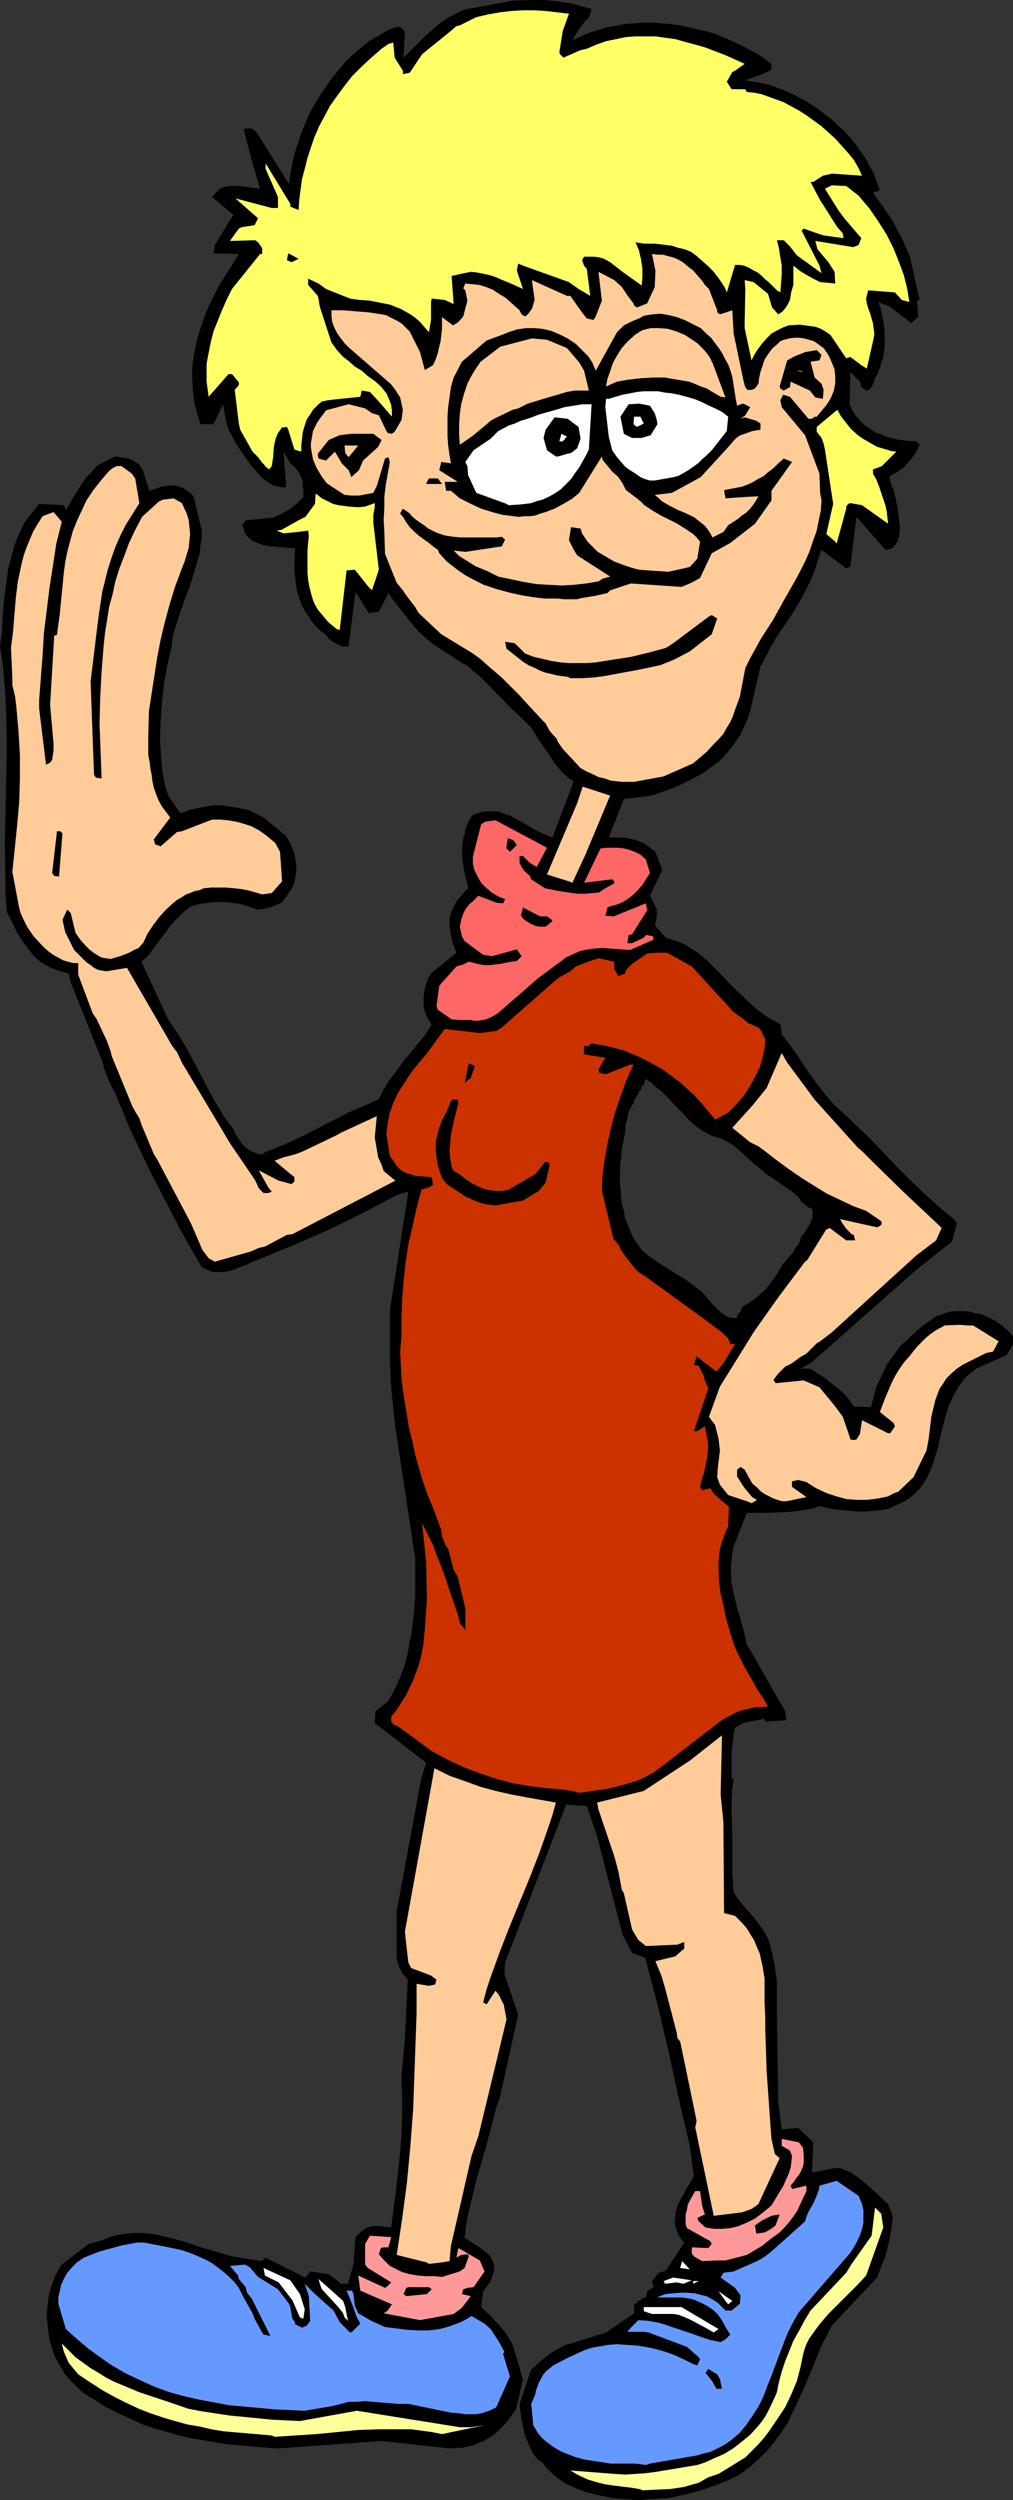
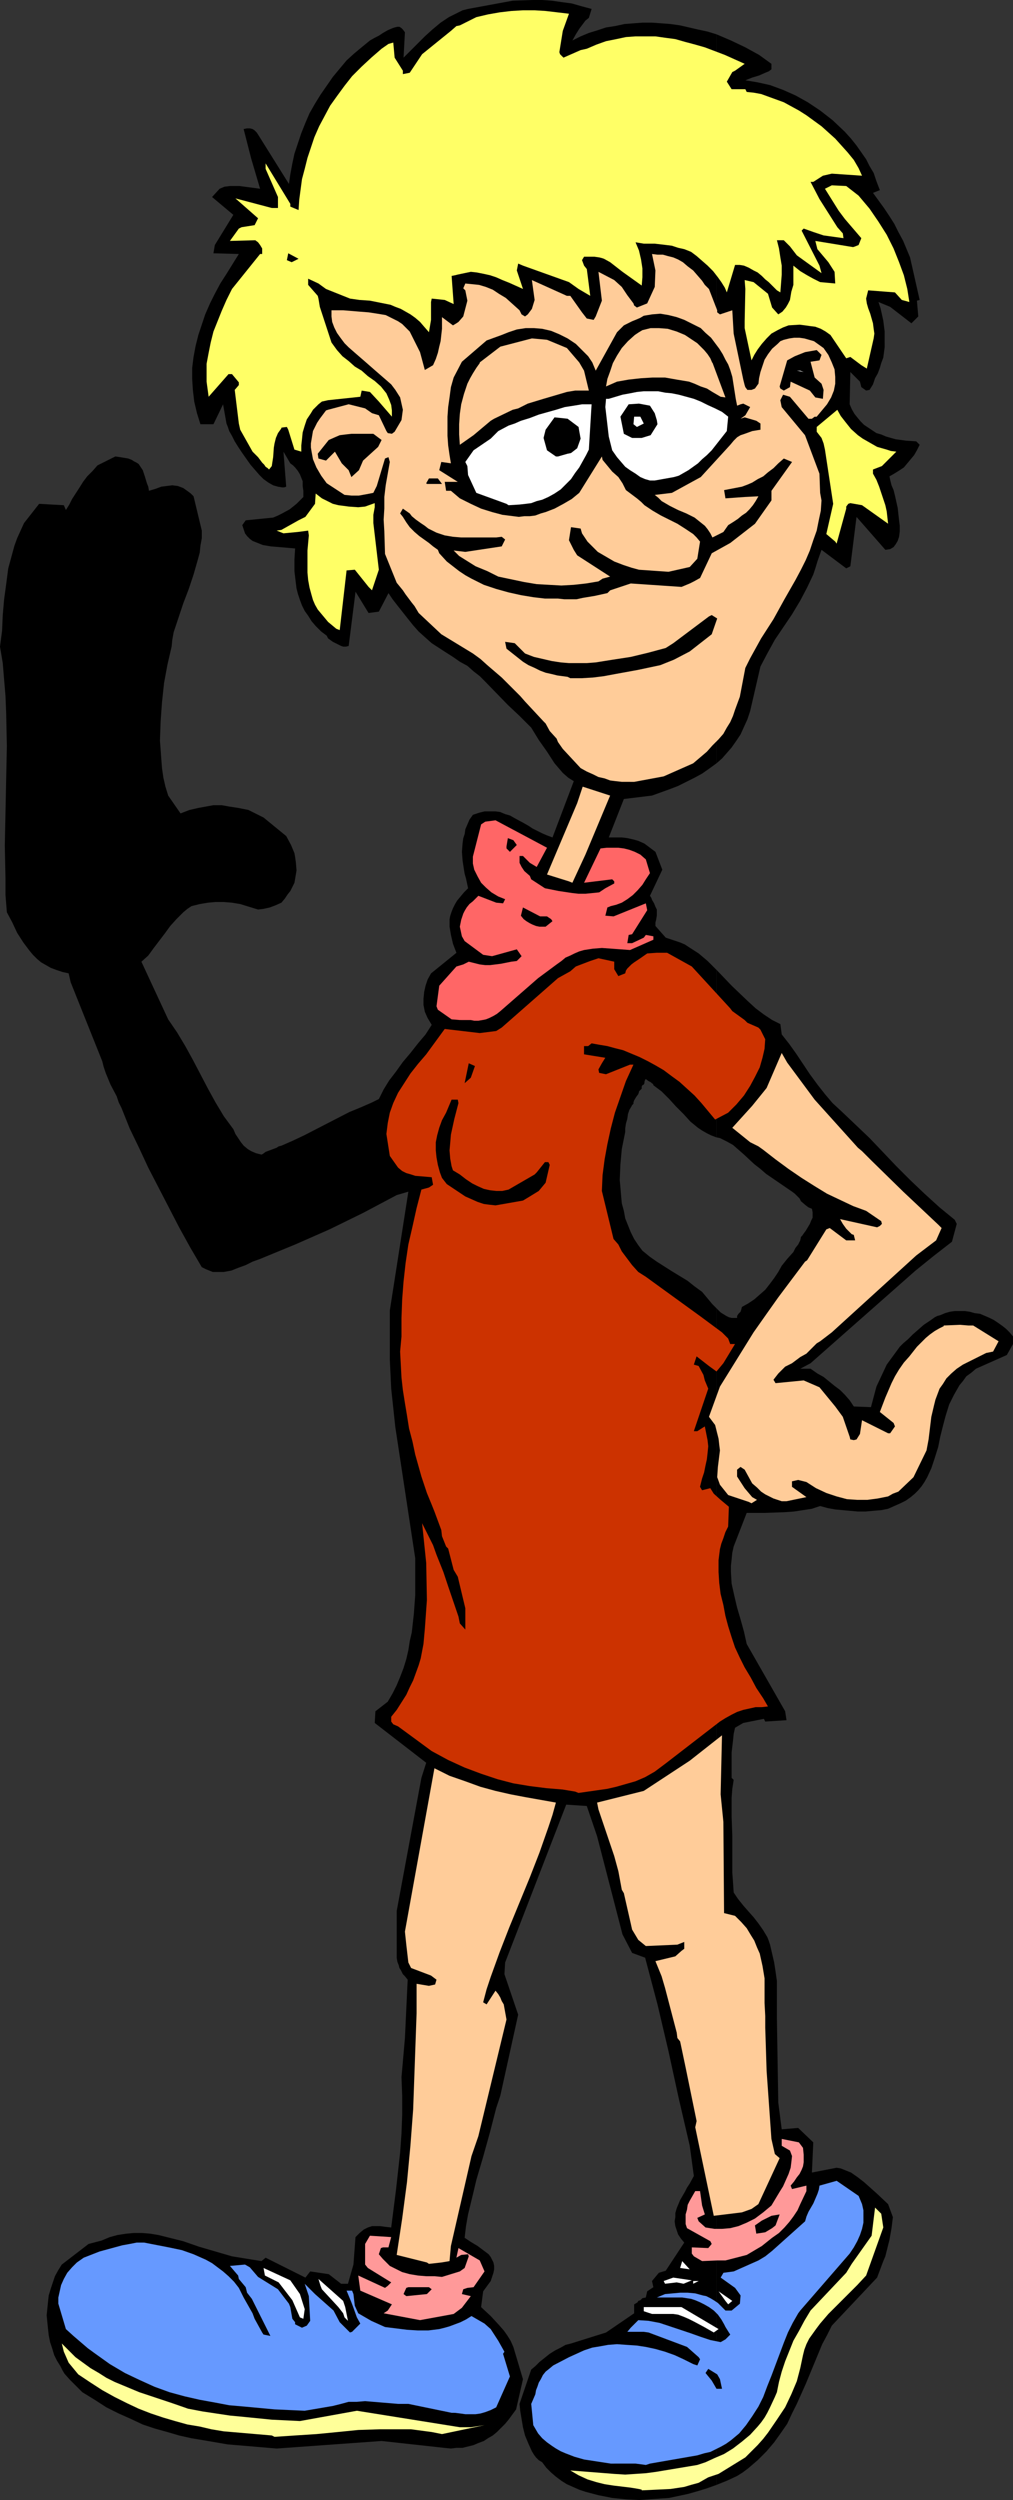
<svg xmlns="http://www.w3.org/2000/svg" xmlns:ns1="http://sodipodi.sourceforge.net/DTD/sodipodi-0.dtd" xmlns:ns2="http://www.inkscape.org/namespaces/inkscape" version="1.0" width="63.123mm" height="155.711mm" id="svg55" ns1:docname="Woman Waving 3.wmf">
  <rect width="100%" height="100%" fill="#333333" stroke="none" />
  <ns1:namedview id="namedview55" pagecolor="#ffffff" bordercolor="#000000" borderopacity="0.25" ns2:showpageshadow="2" ns2:pageopacity="0.0" ns2:pagecheckerboard="0" ns2:deskcolor="#d1d1d1" ns2:document-units="mm" />
  <defs id="defs1">
    <pattern id="WMFhbasepattern" patternUnits="userSpaceOnUse" width="6" height="6" x="0" y="0" />
  </defs>
  <path style="fill:#000000;fill-opacity:1;fill-rule:evenodd;stroke:none" d="m 168.748,307.993 v 276.967 l 2.425,-0.97 2.425,-1.131 1.293,-0.808 1.293,-0.97 2.263,-1.939 2.101,-2.101 1.778,-2.101 1.616,-2.262 1.455,-2.101 1.131,-2.424 1.131,-2.262 2.101,-4.686 1.94,-4.686 1.94,-4.686 1.131,-2.101 1.131,-2.262 5.334,-5.656 5.334,-5.656 1.455,-3.878 0.485,-1.131 0.323,-1.293 0.647,-2.585 0.485,-2.747 0.323,-2.585 -1.131,-3.07 -2.748,-2.585 -1.455,-1.293 -1.455,-1.293 -1.455,-1.131 -1.616,-1.131 -1.616,-0.646 -0.808,-0.323 -0.97,-0.162 -5.819,1.131 0.323,-7.11 -3.556,-3.393 -3.879,0.323 -0.808,-6.302 -0.323,-19.714 v -4.525 -4.363 l -0.323,-2.262 -0.323,-2.101 -0.485,-2.101 -0.485,-2.101 -0.323,-0.97 -0.323,-0.808 -0.97,-1.616 -1.131,-1.616 -1.131,-1.454 -1.293,-1.454 -1.131,-1.293 -1.293,-1.616 -0.97,-1.454 -0.162,-2.424 -0.162,-2.262 v -4.363 -4.363 l -0.162,-4.363 v -2.262 -2.262 l 0.162,-2.101 0.323,-2.101 -0.485,-0.485 v -3.07 -2.909 l 0.323,-2.747 0.162,-1.616 0.323,-1.454 1.94,-1.131 4.849,-0.97 0.323,0.646 5.011,-0.323 -0.323,-2.101 -9.052,-15.836 -0.647,-2.909 -0.808,-2.909 -0.808,-2.747 -0.647,-2.747 -0.647,-2.909 -0.162,-2.747 v -1.454 l 0.162,-1.454 0.162,-1.616 0.323,-1.454 3.071,-7.918 h 4.203 l 4.687,-0.162 2.263,-0.162 2.101,-0.323 2.101,-0.323 1.94,-0.646 1.778,0.485 1.778,0.323 1.778,0.162 1.778,0.162 1.778,0.162 h 1.778 l 1.778,-0.162 1.94,-0.162 1.616,-0.323 1.455,-0.646 1.455,-0.646 1.293,-0.646 1.131,-0.808 0.97,-0.808 0.808,-0.808 0.808,-0.97 0.647,-0.97 0.647,-1.131 0.97,-2.101 0.808,-2.424 0.808,-2.585 0.485,-2.424 0.647,-2.585 0.647,-2.424 0.808,-2.585 1.131,-2.262 0.647,-1.131 0.647,-1.131 0.808,-0.97 0.808,-1.131 1.131,-0.808 1.131,-0.97 7.274,-3.232 1.455,-2.585 v -1.778 l -0.808,-0.97 -0.808,-0.808 -0.808,-0.646 -1.131,-0.808 -0.97,-0.646 -0.97,-0.485 -1.131,-0.485 -1.131,-0.485 -1.293,-0.162 -1.131,-0.323 -1.131,-0.162 h -1.131 -1.293 l -1.131,0.162 -1.131,0.323 -1.131,0.485 -0.647,0.162 -0.647,0.323 -1.131,0.808 -1.455,0.97 -1.293,1.131 -1.293,1.131 -1.131,1.131 -1.131,0.97 -0.808,0.808 -3.071,4.201 -2.425,5.171 -1.293,4.848 -4.041,-0.162 -0.97,-1.454 -1.131,-1.293 -1.131,-1.131 -1.293,-0.97 -2.586,-2.101 -1.455,-0.808 -1.616,-1.131 h -2.425 l 2.425,-1.293 8.243,-7.272 8.243,-7.272 8.243,-7.272 4.203,-3.393 4.364,-3.393 1.131,-4.201 -0.485,-0.97 -3.556,-2.909 -3.556,-3.232 -3.394,-3.232 -3.233,-3.232 -6.304,-6.625 -3.394,-3.232 -3.233,-3.07 -2.101,-1.939 -1.778,-2.101 -1.778,-2.262 -1.778,-2.424 -1.616,-2.424 -1.616,-2.424 -1.616,-2.262 -1.778,-2.262 -0.323,-2.424 -1.94,-0.97 -1.94,-1.293 -1.94,-1.454 -1.94,-1.778 -3.718,-3.555 -3.556,-3.717 v 39.428 l 0.808,0.162 1.616,0.808 1.455,0.808 1.293,1.131 1.293,1.131 2.425,2.262 1.455,1.131 1.293,1.131 3.071,2.101 3.071,2.101 0.647,0.485 1.131,1.131 0.323,0.646 1.131,0.97 0.647,0.485 0.808,0.323 0.162,0.808 v 0.808 0.485 l -0.323,0.646 -0.323,0.808 -0.485,0.808 -0.485,0.808 -0.485,0.646 -0.323,0.485 -0.162,0.162 -0.162,0.162 -0.162,0.808 -0.485,0.97 -0.647,0.808 -0.485,0.97 -1.455,1.616 -0.647,0.808 -0.647,0.808 -0.808,1.454 -0.97,1.454 -0.97,1.293 -1.131,1.454 -1.293,1.131 -1.293,1.131 -1.455,0.97 -1.455,0.808 -0.162,0.646 -0.162,0.485 -0.485,0.485 -0.323,0.485 v 0.485 h -0.647 -0.647 l -0.647,-0.162 -0.647,-0.323 -1.293,-0.808 z" id="path1" />
  <path style="fill:#000000;fill-opacity:1;fill-rule:evenodd;stroke:none" d="M 168.748,8.08 V 179.689 l 1.293,-1.131 1.131,-1.293 1.131,-1.293 1.131,-1.616 0.97,-1.454 0.808,-1.778 0.808,-1.778 0.647,-1.939 2.425,-10.503 1.616,-3.07 1.778,-3.232 4.041,-5.979 1.94,-3.232 1.616,-3.07 1.455,-3.07 0.485,-1.454 0.485,-1.616 0.97,-2.747 5.819,4.363 0.97,-0.485 1.455,-11.635 6.789,7.756 1.131,-0.162 0.808,-0.485 0.485,-0.646 0.485,-0.808 0.323,-0.97 0.162,-1.293 v -1.293 l -0.162,-1.293 -0.323,-2.909 -0.647,-2.909 -0.323,-1.293 -0.485,-1.131 -0.323,-1.293 -0.162,-0.808 1.131,-0.646 1.293,-0.808 0.97,-0.646 0.808,-0.97 0.808,-0.97 0.808,-0.97 0.647,-1.131 0.647,-1.293 -0.808,-0.808 -2.425,-0.162 -2.425,-0.323 -2.263,-0.646 -1.131,-0.485 -1.131,-0.323 -0.97,-0.646 -0.97,-0.646 -0.97,-0.646 -0.808,-0.808 -0.808,-0.97 -0.647,-0.808 -0.647,-1.131 -0.485,-1.131 0.162,-7.595 2.263,2.262 0.323,1.293 1.131,0.808 0.808,-0.162 v 0 l 0.808,-1.293 0.485,-1.454 0.647,-1.131 0.485,-1.293 0.323,-1.131 0.485,-1.293 0.323,-2.424 V 79.341 78.049 l -0.162,-1.293 -0.162,-1.293 -0.323,-1.454 -0.323,-1.454 -0.485,-1.454 2.748,1.131 5.011,3.878 1.616,-1.616 -0.323,-3.717 0.647,-0.162 -2.263,-10.019 -0.808,-1.939 -0.808,-1.939 -1.131,-2.101 -0.97,-1.939 -1.131,-1.778 -1.293,-1.939 -2.586,-3.555 1.616,-0.646 -0.808,-2.101 -0.647,-1.939 -0.97,-1.616 -0.808,-1.616 -1.131,-1.616 -1.131,-1.616 -1.293,-1.616 -1.455,-1.616 -2.909,-2.747 -2.909,-2.262 -2.909,-1.939 -2.909,-1.616 -2.909,-1.293 -3.071,-1.131 -2.909,-0.646 -2.909,-0.485 1.616,-0.646 1.616,-0.485 1.455,-0.646 0.808,-0.323 0.647,-0.485 v -1.293 l -2.909,-2.101 -3.233,-1.778 -3.394,-1.616 z" id="path2" />
  <path style="fill:#000000;fill-opacity:1;fill-rule:evenodd;stroke:none" d="M 168.748,179.689 V 8.08 l -2.101,-0.646 -2.263,-0.485 -2.101,-0.485 -2.101,-0.485 -2.263,-0.323 -2.101,-0.162 -2.263,-0.162 h -2.263 l -2.101,0.162 -2.101,0.162 -2.263,0.485 -2.101,0.323 -1.94,0.646 -2.101,0.646 -1.94,0.808 -1.94,0.97 0.808,-1.454 0.808,-1.293 0.97,-1.293 0.485,-0.646 0.808,-0.646 0.647,-2.101 -2.425,-0.646 -2.263,-0.646 -2.425,-0.323 -2.263,-0.323 L 127.692,0 h -2.263 l -4.687,0.162 -10.506,1.939 -1.293,0.323 -0.97,0.485 -2.263,1.131 -1.94,1.293 -1.94,1.616 -1.778,1.616 -1.616,1.616 -3.394,3.393 L 95.365,7.595 94.88,6.948 94.557,6.625 94.072,6.302 h -0.485 l -0.647,0.162 -0.485,0.162 -1.131,0.485 -1.131,0.646 -0.97,0.646 -0.97,0.485 -1.131,0.646 -1.778,1.454 -1.94,1.616 -1.778,1.616 -1.616,1.939 -1.616,1.939 -1.455,2.101 -1.455,2.101 -1.293,2.101 -1.293,2.262 -0.97,2.262 -0.97,2.424 -0.808,2.424 -0.808,2.424 -0.485,2.262 -0.485,2.585 -0.323,2.262 -6.465,-10.342 -0.808,-1.293 -0.323,-0.485 -0.485,-0.485 -0.485,-0.323 -0.647,-0.162 h -0.647 l -0.808,0.162 1.778,6.948 2.101,7.11 -2.425,-0.323 -2.425,-0.323 h -1.131 -1.131 l -1.293,0.162 -1.131,0.485 -1.778,1.939 5.011,4.201 -4.364,7.11 -0.323,1.939 5.981,0.162 -2.909,4.686 -1.455,2.262 -1.293,2.424 -1.131,2.262 -1.131,2.585 -0.808,2.424 -0.808,2.424 -0.647,2.585 -0.485,2.585 -0.323,2.585 v 2.585 l 0.162,2.585 0.323,2.747 0.647,2.747 0.808,2.585 h 3.071 l 2.263,-4.686 0.808,4.525 0.323,0.808 0.323,0.97 0.647,1.131 0.647,1.293 0.808,1.293 0.97,1.454 1.94,2.747 2.101,2.424 0.97,0.97 1.131,0.808 1.131,0.646 1.131,0.323 0.97,0.162 h 0.485 l 0.485,-0.162 -0.647,-8.241 1.616,2.747 0.647,0.485 0.485,0.485 0.647,0.808 0.485,0.808 0.323,0.808 0.323,0.808 v 1.131 l 0.162,1.131 v 1.454 l -0.808,0.808 -0.808,0.808 -1.616,1.293 -1.778,0.97 -0.97,0.485 -1.131,0.485 -6.465,0.646 -0.808,1.131 0.323,0.97 0.323,0.97 0.485,0.646 0.647,0.646 0.647,0.485 0.808,0.323 0.808,0.323 0.808,0.323 1.94,0.323 1.94,0.162 1.94,0.162 1.778,0.162 -0.162,2.585 v 2.747 l 0.323,2.747 0.162,1.293 0.323,1.293 0.485,1.454 0.485,1.293 0.647,1.293 0.808,1.131 0.808,1.293 0.97,1.131 1.293,1.293 1.293,0.97 0.323,0.646 1.131,0.808 1.293,0.646 0.647,0.323 0.485,0.162 h 0.647 l 0.647,-0.162 1.616,-12.766 3.071,5.009 2.425,-0.323 2.263,-4.363 0.97,1.454 1.131,1.454 2.425,3.07 1.293,1.616 1.293,1.454 1.616,1.454 1.455,1.293 3.233,2.101 1.778,1.131 1.616,1.131 1.778,0.97 1.455,1.293 1.455,1.131 1.293,1.293 5.334,5.494 2.748,2.585 2.748,2.747 1.778,2.909 1.94,2.747 1.778,2.747 0.97,1.131 0.97,1.131 1.293,1.131 1.293,0.808 -5.011,13.25 -1.293,-0.485 -1.131,-0.485 -2.263,-1.131 -0.97,-0.646 -1.131,-0.646 -2.101,-1.131 -1.131,-0.646 -1.131,-0.323 -1.131,-0.485 -1.131,-0.162 h -1.293 -1.293 l -1.293,0.323 -1.455,0.485 -0.808,1.131 -0.485,1.131 -0.485,1.131 -0.162,1.131 -0.323,0.97 -0.162,1.131 -0.162,2.101 0.162,2.101 0.323,2.101 0.162,0.97 0.323,1.131 0.485,2.262 -0.97,0.97 -0.808,0.97 -0.808,0.97 -0.485,0.808 -0.485,0.97 -0.323,0.808 -0.323,0.97 -0.162,0.808 v 0.97 0.808 l 0.323,1.939 0.485,2.101 0.808,2.101 -5.981,4.848 -0.808,1.454 -0.485,1.454 -0.323,1.454 -0.162,1.616 v 1.454 l 0.323,1.616 0.647,1.454 0.485,0.808 0.485,0.808 -1.455,2.262 -1.778,2.101 -1.778,2.262 -1.778,2.101 -1.616,2.262 -1.616,2.101 -1.293,2.101 -1.131,2.262 -1.616,0.808 -2.586,1.131 -2.748,1.131 -5.334,2.747 -5.334,2.747 -2.748,1.293 -2.586,1.131 -0.647,0.162 -0.485,0.323 -1.293,0.485 -1.293,0.485 -0.647,0.485 -0.323,0.162 -1.293,-0.323 -1.131,-0.485 -0.808,-0.485 -0.97,-0.808 -0.647,-0.808 -0.647,-0.97 -0.647,-0.97 -0.485,-1.131 -2.263,-3.07 -1.94,-3.232 -1.778,-3.232 -1.778,-3.393 -1.778,-3.393 -1.778,-3.232 -1.94,-3.232 -2.101,-3.07 -6.304,-13.574 1.616,-1.454 1.293,-1.778 2.586,-3.393 1.293,-1.778 1.455,-1.616 1.616,-1.616 0.97,-0.808 0.97,-0.646 1.94,-0.485 1.94,-0.323 1.778,-0.162 h 1.94 l 1.94,0.162 1.94,0.323 2.101,0.646 2.101,0.646 1.293,-0.162 1.455,-0.323 1.293,-0.485 1.455,-0.646 0.808,-0.97 0.647,-0.97 0.647,-0.808 0.485,-0.97 0.485,-0.97 0.162,-0.97 0.162,-0.97 0.162,-0.97 -0.162,-1.939 -0.162,-1.131 -0.162,-0.97 -0.808,-1.939 -1.131,-2.101 -5.334,-4.363 -3.556,-1.778 -2.425,-0.485 -2.101,-0.323 -1.778,-0.323 h -1.94 l -1.778,0.323 -1.778,0.323 -2.101,0.485 -2.101,0.808 -2.909,-4.201 -0.647,-2.101 -0.485,-2.101 -0.323,-2.262 -0.162,-2.101 -0.162,-2.262 -0.162,-2.101 0.162,-4.525 0.323,-4.525 0.485,-4.525 0.808,-4.363 0.97,-4.201 0.162,-1.616 0.323,-1.778 1.131,-3.393 1.131,-3.393 1.293,-3.393 1.131,-3.393 0.97,-3.393 0.485,-1.778 0.162,-1.616 0.323,-1.778 v -1.778 l -1.94,-8.08 -0.647,-0.646 -0.647,-0.485 -1.131,-0.808 -1.293,-0.485 -1.293,-0.162 -1.293,0.162 -1.293,0.162 -1.293,0.485 -1.616,0.485 -0.162,-0.97 -0.323,-0.808 -0.485,-1.616 -0.485,-1.454 -0.647,-0.97 -0.323,-0.485 -0.485,-0.323 -0.647,-0.323 -0.485,-0.323 -0.808,-0.323 -0.97,-0.162 -0.97,-0.162 -1.131,-0.162 -4.203,2.101 -1.131,1.293 -1.293,1.293 -0.97,1.293 -0.808,1.293 -1.778,2.747 -0.647,1.293 -0.808,1.293 -0.485,-1.131 -5.819,-0.323 -3.556,4.525 -0.808,1.778 -0.808,1.778 -0.647,1.778 -0.485,1.778 -0.97,3.555 -0.485,3.717 -0.485,3.555 -0.323,3.717 -0.162,3.717 L 0,152.219 l 0.647,3.878 0.323,3.878 0.323,3.878 0.162,4.04 0.162,7.756 -0.162,7.756 -0.323,15.674 0.162,7.756 v 3.878 l 0.323,4.04 1.293,2.424 1.131,2.424 1.455,2.262 1.455,1.939 0.808,0.97 0.97,0.97 0.97,0.808 1.131,0.646 1.131,0.646 1.293,0.485 1.455,0.485 1.455,0.323 0.485,2.101 7.435,18.583 0.323,1.293 0.485,1.454 1.131,2.747 1.455,2.747 0.485,1.454 0.647,1.293 1.94,4.848 2.263,4.686 2.101,4.525 2.425,4.686 2.425,4.686 2.425,4.686 2.586,4.686 2.748,4.686 0.97,0.485 0.808,0.323 0.808,0.323 h 0.808 0.97 0.808 l 1.778,-0.323 1.616,-0.646 1.778,-0.646 1.616,-0.808 1.778,-0.646 8.243,-3.393 8.082,-3.555 7.92,-3.878 7.92,-4.201 2.748,-0.808 -4.364,27.955 v 11.635 l 0.323,6.787 0.97,9.049 4.687,30.864 v 4.363 4.363 l -0.323,4.363 -0.485,4.363 -0.485,2.101 -0.323,2.101 -0.485,2.101 -0.647,2.101 -0.808,2.101 -0.808,1.939 -0.97,1.939 -1.131,1.939 -2.909,2.262 -0.162,2.747 12.123,9.372 -1.131,3.555 -5.819,31.349 v 10.988 l 0.162,0.97 0.323,0.808 0.162,0.646 0.323,0.485 0.485,0.97 0.485,0.485 0.647,0.808 -0.647,13.735 -0.808,9.211 0.162,4.363 v 4.525 l -0.162,4.363 -0.323,4.525 -0.485,4.363 -0.485,4.363 -1.131,8.888 -1.455,-0.162 -1.131,-0.162 H 88.576 87.607 l -0.97,0.323 -0.97,0.485 -0.97,0.808 -0.97,0.97 -0.485,6.464 -1.293,4.525 h -1.616 l -2.909,-2.262 -4.364,-0.646 -1.131,1.454 -9.375,-4.686 -0.97,0.808 -6.95,-1.131 -3.879,-1.131 -3.879,-1.131 -3.718,-1.293 -3.879,-0.97 -1.94,-0.485 -1.94,-0.323 -1.94,-0.162 h -1.94 l -1.778,0.162 -2.101,0.323 -1.778,0.485 -1.94,0.808 -3.071,0.808 -6.304,4.848 -0.808,1.293 -0.808,1.454 -0.485,1.454 -0.485,1.454 -0.485,1.616 -0.162,1.454 -0.162,1.616 -0.162,1.616 0.162,1.616 0.162,1.616 0.162,1.454 0.323,1.616 0.485,1.454 0.485,1.616 0.647,1.293 0.808,1.293 0.485,0.97 0.485,0.808 1.293,1.454 1.455,1.454 1.455,1.454 2.909,1.778 2.748,1.778 2.909,1.454 2.909,1.293 2.748,1.293 2.909,0.97 2.909,0.808 2.748,0.808 2.909,0.646 2.909,0.485 5.657,0.97 5.819,0.485 5.657,0.485 24.73,-1.778 13.254,1.454 1.455,0.162 1.616,0.162 1.293,-0.162 h 1.455 l 1.293,-0.323 1.293,-0.323 1.131,-0.485 1.293,-0.485 0.97,-0.646 1.131,-0.646 0.97,-0.808 0.97,-0.97 0.97,-0.97 0.808,-0.97 1.778,-2.424 1.616,-7.11 -2.263,-7.595 -0.647,-1.454 -0.808,-1.293 -0.808,-1.131 -1.131,-1.293 -1.94,-2.101 -2.263,-2.101 0.485,-3.717 1.778,-2.424 0.323,-0.97 0.323,-0.97 0.162,-0.808 v -0.808 l -0.162,-0.808 -0.323,-0.646 -0.323,-0.646 -0.485,-0.646 -1.293,-0.97 -1.293,-0.97 -1.616,-0.97 -1.455,-0.97 0.323,-2.747 0.485,-2.747 1.293,-5.333 0.647,-2.747 0.808,-2.747 0.808,-2.747 0.808,-2.909 0.808,-2.909 1.455,-5.656 0.97,-2.909 4.203,-19.068 -3.233,-9.534 0.162,-2.747 14.386,-37.166 4.849,0.323 2.425,7.11 5.981,23.108 2.263,4.363 3.071,1.131 2.909,10.988 2.586,10.988 2.425,11.15 2.586,11.15 0.97,7.11 -0.97,1.778 -0.647,0.97 -0.485,0.97 -1.131,1.939 -0.808,1.939 -0.323,1.131 v 0.97 l -0.162,0.97 0.162,1.131 0.323,0.97 0.323,0.97 0.647,0.97 0.808,0.97 -4.364,6.625 -1.616,0.485 -1.616,1.939 0.323,1.454 -1.455,0.97 -0.323,1.454 -0.808,0.162 -0.485,0.485 -0.485,0.162 -0.162,0.323 -0.808,0.485 v 0 2.101 l -6.627,4.525 -8.243,2.585 -1.293,0.323 -1.131,0.646 -1.293,0.646 -1.293,0.808 -2.425,1.939 -0.97,0.97 -0.97,0.808 -2.748,8.08 0.162,1.616 0.323,1.939 0.323,1.939 0.485,1.939 0.808,1.939 0.808,1.778 0.485,0.808 0.485,0.646 0.647,0.646 0.808,0.485 0.97,1.293 1.131,1.131 1.131,0.97 1.293,0.97 1.293,0.808 1.455,0.646 1.455,0.646 1.455,0.485 3.071,0.808 3.233,0.646 3.233,0.323 3.071,0.162 2.425,-0.162 2.425,-0.162 2.263,-0.162 2.263,-0.485 2.263,-0.485 2.263,-0.646 2.101,-0.646 2.263,-0.808 V 307.993 l -0.97,-0.97 -0.808,-0.97 -0.808,-0.97 -0.808,-0.97 -1.778,-1.293 -1.616,-1.293 -3.718,-2.262 -3.556,-2.262 -1.616,-1.131 -1.778,-1.454 -0.97,-1.293 -0.97,-1.454 -0.808,-1.616 -0.647,-1.616 -0.647,-1.616 -0.323,-1.778 -0.485,-1.778 -0.162,-1.778 -0.162,-1.939 -0.162,-1.778 0.162,-3.717 0.162,-1.778 0.162,-1.778 0.323,-1.616 0.323,-1.616 0.162,-0.808 v -0.808 l 0.162,-1.131 0.323,-1.131 0.162,-1.131 0.323,-0.97 0.485,-0.808 0.162,-0.323 0.323,-0.323 v -0.323 l 0.162,-0.485 0.485,-0.808 0.485,-0.646 0.162,-0.485 v -0.162 l 0.323,-0.323 0.323,-0.323 v -0.485 l 0.162,-0.323 0.323,-0.162 0.162,-0.323 v -0.323 l 0.162,-0.485 0.162,-0.162 0.647,0.485 0.647,0.323 v 0 l 0.162,0.162 h -0.162 l -0.162,-0.162 0.323,0.162 0.323,0.323 v 0.162 l 1.94,1.454 1.778,1.778 1.616,1.778 0.808,0.808 0.97,0.97 1.616,1.778 1.778,1.454 0.97,0.646 1.131,0.646 0.97,0.485 1.293,0.485 v -39.428 l -2.101,-2.101 -2.101,-1.778 -2.263,-1.454 -0.97,-0.646 -1.131,-0.485 -3.394,-1.131 -2.425,-2.747 v -0.808 l 0.162,-0.646 0.162,-0.97 v -0.808 -0.646 l -0.323,-0.646 -0.323,-0.808 -0.485,-0.808 -0.162,-0.485 -0.323,-0.485 2.909,-6.14 -1.616,-4.201 -1.293,-0.97 -1.293,-0.97 -1.455,-0.646 -1.131,-0.323 -1.455,-0.323 -1.293,-0.162 h -1.616 -1.455 l 3.556,-9.049 6.627,-0.808 4.041,-1.454 2.101,-0.808 1.94,-0.97 1.94,-0.97 1.778,-0.97 1.616,-1.131 z" id="path3" />
  <path style="fill:#ffff99;fill-opacity:1;fill-rule:evenodd;stroke:none" d="m 150.483,585.929 -1.94,-0.323 -4.041,-0.485 -2.101,-0.323 -1.94,-0.485 -2.101,-0.646 -2.101,-0.97 -1.94,-1.131 4.203,0.323 6.142,0.485 2.586,0.162 2.425,-0.162 2.425,-0.162 2.425,-0.323 4.849,-0.808 4.849,-0.808 1.94,-0.646 2.101,-0.97 2.263,-0.97 2.101,-1.293 2.101,-1.616 1.94,-1.616 1.778,-1.939 0.808,-0.97 0.808,-1.131 0.647,-1.131 0.647,-1.293 1.131,-2.424 0.485,-1.131 0.485,-2.424 0.647,-2.424 0.808,-2.424 0.97,-2.424 0.97,-2.424 1.293,-2.262 1.293,-2.424 1.455,-2.424 8.405,-8.888 1.293,-2.101 4.687,-6.625 0.808,-6.625 1.455,1.454 0.485,3.232 -4.041,11.311 -2.101,2.262 -2.263,2.262 -2.263,2.262 -2.263,2.262 -1.94,2.262 -0.97,1.293 -0.808,1.131 -0.808,1.131 -0.647,1.293 -0.485,1.293 -0.323,1.293 -0.647,3.07 -0.808,3.07 -1.293,3.07 -1.455,3.07 -1.94,2.909 -2.101,3.07 -1.131,1.454 -1.293,1.454 -1.455,1.454 -1.455,1.454 -6.304,3.878 -2.425,0.808 -2.263,1.293 -1.778,0.485 -1.616,0.485 -3.233,0.485 -3.394,0.162 -3.394,0.162 v -0.162 z" id="path4" />
  <path style="fill:#6699ff;fill-opacity:1;fill-rule:evenodd;stroke:none" d="m 143.856,579.951 -2.101,-0.323 -2.101,-0.323 -2.101,-0.323 -2.263,-0.646 -2.101,-0.808 -1.131,-0.485 -1.131,-0.646 -0.97,-0.646 -1.131,-0.808 -1.131,-0.97 -0.97,-1.131 -1.131,-1.939 -0.485,-5.009 0.97,-2.262 0.162,-0.97 0.323,-0.808 0.323,-0.97 0.485,-0.808 0.485,-0.97 0.647,-0.808 0.808,-0.646 0.97,-0.808 3.718,-1.939 1.778,-0.808 1.778,-0.808 1.94,-0.646 1.94,-0.323 1.778,-0.323 2.101,-0.162 2.263,0.162 2.425,0.162 2.101,0.323 2.263,0.485 2.263,0.646 2.263,0.808 2.101,0.97 2.263,1.131 0.97,0.323 0.647,-1.454 -0.323,-0.485 -2.748,-2.424 -9.052,-3.393 -1.131,-0.162 h -3.879 l 0.808,-0.97 1.778,-1.778 2.425,0.162 2.586,0.485 2.425,0.808 2.425,0.808 2.425,0.808 2.263,0.808 2.425,0.808 2.425,0.485 1.131,-0.646 1.131,-1.131 -0.323,-0.485 -0.808,-1.293 -0.323,-0.646 -0.647,-1.131 -0.808,-1.131 -0.97,-0.97 -1.131,-0.808 -1.131,-0.646 -0.97,-0.485 -1.131,-0.485 -0.97,-0.323 v 0 l -2.101,-0.323 h -5.981 l 1.94,-0.808 1.778,-0.162 1.778,-0.162 h 1.778 l 1.778,0.162 1.778,0.485 0.808,0.162 0.97,0.485 0.808,0.485 0.97,0.646 0.808,0.808 0.97,0.97 h 1.455 l 1.94,-1.616 0.162,-1.939 -1.293,-1.778 -3.394,-2.424 0.647,-1.131 2.425,-0.323 5.819,-2.585 1.616,-0.97 1.616,-1.293 7.759,-6.948 0.323,-1.131 0.485,-1.131 1.131,-1.939 0.485,-1.131 0.485,-1.131 0.323,-0.97 0.162,-0.97 4.041,-1.131 5.172,3.555 0.808,1.939 0.323,1.454 v 1.454 1.454 l -0.323,1.454 -0.485,1.454 -0.647,1.454 -0.808,1.454 -0.97,1.454 -11.638,13.412 -0.485,0.646 -1.293,2.262 -1.131,2.262 -0.97,2.424 -1.94,5.171 -0.97,2.585 -0.97,2.424 -0.97,2.585 -1.131,2.262 -1.455,2.262 -1.455,2.101 -1.616,1.939 -0.97,0.808 -0.97,0.808 -1.131,0.808 -1.131,0.646 -1.293,0.646 -1.293,0.646 -1.455,0.323 -1.616,0.485 -11.153,1.939 -0.97,0.323 -2.425,-0.323 z" id="path5" />
  <path style="fill:#ffff99;fill-opacity:1;fill-rule:evenodd;stroke:none" d="m 64.008,573.325 -5.657,-0.485 -5.657,-0.485 -2.909,-0.485 -2.748,-0.646 -2.909,-0.485 -2.909,-0.808 -2.748,-0.808 -2.909,-0.97 -2.909,-1.131 -2.748,-1.293 -2.909,-1.454 -2.909,-1.616 -2.748,-1.778 -2.909,-1.939 -2.263,-2.747 -1.131,-2.585 -0.485,-1.939 1.616,1.616 1.616,1.616 1.778,1.293 1.778,1.293 1.94,1.131 1.778,1.131 1.94,0.97 1.94,0.808 3.879,1.616 3.879,1.293 3.879,1.293 3.718,1.293 3.394,0.646 3.233,0.485 3.233,0.485 3.394,0.323 6.465,0.646 6.627,0.323 13.416,-2.424 24.245,3.878 h 2.586 l 3.233,-0.485 -10.021,2.101 -2.425,-0.485 -2.425,-0.323 -2.425,-0.323 h -2.586 -4.849 l -5.011,0.162 -4.849,0.485 -5.011,0.485 -5.011,0.323 -4.849,0.323 z" id="path6" />
  <path style="fill:#6699ff;fill-opacity:1;fill-rule:evenodd;stroke:none" d="M 106.356,567.993 96.173,565.892 h -2.425 l -7.759,-0.646 -1.94,0.162 h -1.94 l -1.778,0.485 -1.94,0.485 -6.627,1.131 -3.556,-0.162 -3.556,-0.162 -6.95,-0.646 -3.718,-0.323 -3.394,-0.646 -3.556,-0.646 -3.556,-0.808 -3.556,-0.97 -3.556,-1.293 -3.556,-1.616 -3.394,-1.616 -3.556,-2.101 -3.394,-2.424 -1.778,-1.293 -3.394,-2.909 -1.778,-1.616 -1.778,-5.979 v -1.454 l 0.323,-1.454 0.323,-1.454 0.647,-1.454 0.808,-1.454 1.131,-1.293 1.131,-1.131 1.616,-1.131 3.718,-1.454 3.556,-0.97 1.778,-0.485 1.778,-0.323 1.616,-0.323 h 1.778 l 5.819,1.131 3.071,0.646 2.748,0.97 1.455,0.646 1.455,0.646 1.455,0.808 1.293,0.97 1.293,0.97 1.293,1.131 1.293,1.293 1.131,1.454 1.131,2.262 2.101,3.717 0.485,1.293 1.778,3.232 0.323,0.485 1.616,0.323 -4.364,-8.726 -1.131,-1.454 -0.323,-1.293 -1.616,-1.939 -0.162,-0.808 -1.94,-2.262 3.556,-0.323 1.131,0.646 1.94,2.262 4.687,2.909 2.586,3.393 0.323,0.808 0.485,2.747 0.647,0.808 v 0.485 l 1.616,0.808 1.131,-0.485 0.808,-1.131 -0.323,-5.817 -0.97,-2.909 2.425,2.424 4.364,3.878 1.455,2.747 2.425,2.424 0.485,-0.162 1.94,-1.939 -0.808,-1.454 -0.808,-2.262 -0.485,-1.293 -1.131,-2.747 h 1.293 l 0.323,0.808 0.323,2.747 0.808,1.778 3.071,1.778 3.233,1.454 2.586,0.323 2.586,0.323 2.586,0.162 h 2.425 l 2.586,-0.323 1.293,-0.323 1.131,-0.323 1.293,-0.485 1.293,-0.485 1.293,-0.646 1.293,-0.808 3.071,1.778 1.455,1.293 1.778,2.747 1.455,2.585 -0.323,0.485 1.616,5.333 -3.233,7.272 -1.293,0.646 -1.293,0.485 -1.131,0.323 -1.131,0.162 h -2.425 l -1.131,-0.162 -1.293,-0.162 z" id="path7" />
  <path style="fill:#000000;fill-opacity:1;fill-rule:evenodd;stroke:none" d="m 168.748,562.337 -1.131,-1.939 -1.455,-1.778 0.647,-0.97 2.101,1.293 0.647,1.131 0.485,2.262 z" id="path8" />
  <path style="fill:#ffffff;fill-opacity:1;fill-rule:evenodd;stroke:none" d="m 168.101,549.087 -1.131,-0.646 -1.131,-0.646 -2.425,-1.293 -1.293,-0.646 -1.131,-0.485 -1.293,-0.485 -1.131,-0.162 h -5.011 l -1.94,-0.646 v -0.97 h 5.496 3.394 l 8.728,5.171 z" id="path9" />
  <path style="fill:#ffffff;fill-opacity:1;fill-rule:evenodd;stroke:none" d="m 81.949,546.34 -0.808,-0.808 -0.323,-0.97 -1.131,-1.454 -3.879,-4.201 -0.323,-0.808 -0.485,-1.616 5.819,5.171 0.485,1.454 z" id="path10" />
  <path style="fill:#ff9999;fill-opacity:1;fill-rule:evenodd;stroke:none" d="m 98.921,546.178 -8.567,-1.616 0.97,-0.646 0.97,-1.454 -7.435,-3.232 -0.485,-3.555 6.304,2.909 0.647,-0.485 0.808,-0.808 -5.496,-3.393 -0.647,-0.808 v -4.848 l 1.131,-1.939 5.011,0.323 -0.647,2.424 h -1.293 l -0.485,0.162 -0.485,1.454 0.97,1.131 0.808,0.808 0.808,0.808 0.97,0.485 0.97,0.485 0.97,0.485 1.778,0.485 1.94,0.323 1.94,0.162 h 1.94 l 1.778,0.162 4.203,-1.293 1.131,-0.808 0.97,-2.747 -0.162,-0.485 -1.616,0.162 -1.131,0.646 0.485,-2.262 5.011,2.909 1.131,2.585 -2.586,3.717 -1.455,0.162 -0.97,0.323 -0.323,1.131 2.101,0.485 -2.101,2.747 -1.94,1.454 z" id="path11" />
  <path style="fill:#ffffff;fill-opacity:1;fill-rule:evenodd;stroke:none" d="m 70.635,545.532 -1.778,-4.04 -3.233,-4.201 -3.233,-1.616 -0.323,-1.778 6.304,2.909 2.263,3.232 1.131,3.555 -0.323,2.262 z" id="path12" />
  <path style="fill:#ffffff;fill-opacity:1;fill-rule:evenodd;stroke:none" d="m 171.495,542.461 -0.647,-0.808 -1.616,-2.262 3.233,2.262 z" id="path13" />
  <path style="fill:#000000;fill-opacity:1;fill-rule:evenodd;stroke:none" d="m 95.688,540.522 -0.647,-0.485 0.647,-1.454 0.485,-0.162 h 4.849 l 0.647,0.485 -1.131,1.131 z" id="path14" />
  <path style="fill:#ffffff;fill-opacity:1;fill-rule:evenodd;stroke:none" d="m 168.101,539.23 -1.616,-0.646 z" id="path15" />
  <path style="fill:#ffffff;fill-opacity:1;fill-rule:evenodd;stroke:none" d="m 168.748,539.391 -2.263,-0.808 z" id="path16" />
  <path style="fill:#ffffff;fill-opacity:1;fill-rule:evenodd;stroke:none" d="m 164.545,537.775 1.455,0.323 z" id="path17" />
  <path style="fill:#ffffff;fill-opacity:1;fill-rule:evenodd;stroke:none" d="m 156.625,537.614 -0.323,-0.646 2.263,-0.808 4.364,0.646 -1.94,0.808 -1.616,-0.323 z" id="path18" />
  <path style="fill:#ffffff;fill-opacity:1;fill-rule:evenodd;stroke:none" d="m 163.252,537.614 v -0.646 h 1.293 z" id="path19" />
  <path style="fill:#ffffff;fill-opacity:1;fill-rule:evenodd;stroke:none" d="m 160.181,533.897 0.485,-1.616 1.778,1.939 z" id="path20" />
  <path style="fill:#ffcc99;fill-opacity:1;fill-rule:evenodd;stroke:none" d="m 100.537,532.604 -7.112,-1.778 1.293,-8.564 1.131,-8.564 0.808,-8.564 0.647,-8.564 0.323,-9.049 0.485,-13.574 v -6.948 l 2.909,0.485 1.455,-0.323 0.323,-1.131 -1.293,-0.97 -4.687,-1.778 -0.647,-1.293 -0.485,-4.201 -0.323,-3.07 6.95,-38.459 3.556,1.778 3.718,1.293 3.556,1.293 3.556,0.97 3.556,0.808 3.394,0.646 7.274,1.293 -0.808,2.909 -0.97,2.909 -2.101,5.979 -2.263,5.817 -4.849,11.796 -2.263,5.817 -2.101,5.817 -0.97,2.909 -0.808,3.07 0.808,0.485 2.101,-3.232 0.647,0.808 0.485,0.808 0.323,0.808 0.485,0.808 0.323,1.778 0.323,1.778 -6.627,27.47 -1.616,4.686 -4.849,21.168 -0.323,3.555 -1.94,0.323 -2.909,0.323 z" id="path21" />
  <path style="fill:#ff9999;fill-opacity:1;fill-rule:evenodd;stroke:none" d="m 165.353,532.281 -1.94,-1.131 -0.485,-0.646 v -1.454 l 3.879,0.162 0.808,-0.97 -0.323,-0.646 -5.496,-3.07 -0.323,-0.97 v -1.131 -1.131 l 0.323,-1.131 0.162,-1.131 0.485,-0.97 0.647,-1.131 0.647,-1.131 h 1.131 l 0.485,3.393 0.647,2.101 -1.778,0.808 0.323,0.808 1.616,1.454 2.101,0.323 h 1.778 l 1.94,-0.162 1.94,-0.485 1.94,-0.808 1.94,-0.97 1.94,-1.454 1.94,-1.616 0.97,-1.616 0.97,-1.616 0.808,-1.293 0.647,-1.454 0.647,-1.454 0.485,-1.454 0.162,-1.293 0.162,-1.454 -0.485,-1.293 -1.94,-1.131 v -1.616 l 4.041,0.808 0.97,1.293 0.162,1.616 v 0.97 0.808 l -0.162,0.97 -0.323,0.808 -0.485,0.97 -0.647,0.808 -0.647,0.97 -0.808,0.97 0.323,0.808 3.394,-0.808 v 1.293 l -1.455,3.07 -0.647,1.454 -0.97,1.454 -0.97,1.293 -1.131,1.293 -1.293,1.293 -1.616,1.131 -2.425,1.939 -3.556,2.101 -5.011,1.293 h -1.94 z" id="path22" />
  <path style="fill:#000000;fill-opacity:1;fill-rule:evenodd;stroke:none" d="m 178.123,525.817 -0.323,-1.939 1.616,-1.131 2.263,-1.131 1.94,-0.323 -0.97,2.585 -0.808,0.646 -1.616,0.97 z" id="path23" />
  <path style="fill:#ffcc99;fill-opacity:1;fill-rule:evenodd;stroke:none" d="m 168.101,521.616 -4.364,-20.845 0.323,-1.454 -2.586,-12.604 -1.293,-6.14 -0.647,-0.808 -0.162,-1.293 -2.748,-10.503 -0.808,-2.747 -1.455,-3.555 4.687,-1.131 1.455,-1.293 0.647,-0.485 v -1.616 l -1.616,0.646 -7.435,0.323 -1.778,-1.454 -1.455,-2.424 -0.323,-1.454 -1.616,-7.11 -0.485,-0.808 -0.808,-4.363 -0.97,-3.555 -3.718,-10.988 -0.323,-1.616 10.991,-2.747 10.83,-7.11 7.597,-5.979 -0.323,13.897 0.647,6.464 0.162,21.492 2.586,0.646 1.455,1.454 1.293,1.454 0.97,1.616 0.808,1.293 0.647,1.616 0.647,1.454 0.323,1.454 0.323,1.454 0.485,2.909 v 2.909 2.909 l 0.162,3.07 v 2.747 l 0.323,10.18 1.131,15.998 0.808,3.555 1.131,0.97 -5.011,10.827 -1.616,1.131 -2.263,0.808 z" id="path24" />
  <path style="fill:#cc3200;fill-opacity:1;fill-rule:evenodd;stroke:none" d="m 135.451,421.753 -2.909,-0.485 -3.879,-0.323 -3.879,-0.485 -3.879,-0.646 -3.718,-0.97 -3.879,-1.293 -3.879,-1.454 -3.879,-1.778 -3.879,-2.101 -7.92,-5.817 -1.131,-0.485 -0.485,-0.646 v -1.131 l 1.293,-1.616 1.131,-1.778 1.131,-1.778 0.808,-1.778 0.808,-1.616 0.647,-1.778 0.647,-1.778 0.485,-1.616 0.647,-3.393 0.323,-3.555 0.485,-6.787 -0.162,-8.726 -0.97,-9.372 2.586,5.171 0.808,2.262 1.616,4.04 1.131,3.393 2.425,7.11 0.323,1.616 1.293,1.454 v -5.009 l -1.778,-7.433 -0.97,-1.616 -1.293,-5.009 -0.485,-0.485 -0.97,-2.424 -0.162,-1.454 -1.616,-4.363 -0.647,-1.616 -1.131,-2.747 -1.293,-3.878 -1.455,-5.171 -0.647,-3.07 -0.808,-3.07 -0.485,-3.07 -0.485,-2.909 -0.485,-3.07 -0.323,-2.909 -0.162,-3.07 -0.162,-3.07 0.323,-3.555 v -4.363 l 0.162,-4.363 0.323,-4.201 0.485,-4.363 0.647,-4.363 0.97,-4.201 0.97,-4.363 1.131,-4.363 1.778,-0.485 0.97,-0.646 -0.323,-1.778 -1.94,-0.162 -1.94,-0.162 -0.97,-0.323 -1.131,-0.323 -0.97,-0.485 -0.97,-0.808 -1.94,-2.747 -0.808,-5.171 0.323,-2.585 0.485,-2.424 0.808,-2.262 1.131,-2.424 1.455,-2.262 1.455,-2.262 1.778,-2.262 1.94,-2.262 4.364,-5.979 8.243,0.97 3.879,-0.485 1.293,-0.808 13.254,-11.635 2.909,-1.616 1.293,-1.131 3.394,-1.293 1.94,-0.646 3.718,0.808 v 1.778 l 0.97,1.616 1.616,-0.646 0.162,-0.646 0.323,-0.485 0.485,-0.485 0.485,-0.485 0.647,-0.485 0.485,-0.323 0.97,-0.646 1.616,-1.131 2.263,-0.162 h 2.425 l 5.819,3.232 9.052,9.857 0.485,0.646 2.909,2.101 0.647,0.646 2.586,1.131 0.485,0.485 1.131,2.262 -0.162,2.262 -0.485,2.101 -0.647,2.262 -1.131,2.262 -1.131,2.101 -1.455,2.262 -1.778,2.101 -1.94,1.939 -3.071,1.616 -1.616,-1.939 -1.616,-1.939 -1.616,-1.778 -1.778,-1.616 -1.778,-1.616 -1.778,-1.293 -1.94,-1.454 -1.94,-1.131 -1.778,-0.97 -1.94,-0.97 -1.94,-0.808 -1.94,-0.808 -1.94,-0.485 -1.778,-0.485 -1.94,-0.323 -1.778,-0.323 -0.808,0.646 h -0.97 v 1.939 l 5.011,0.808 -0.808,1.293 -0.808,1.454 0.162,0.808 1.616,0.323 5.657,-2.262 h 0.808 l -1.778,3.878 -1.293,3.717 -1.293,3.717 -0.97,3.717 -0.808,3.717 -0.647,3.555 -0.485,3.717 -0.162,3.717 2.748,11.311 1.131,1.293 0.808,1.616 2.425,3.232 1.455,1.616 1.778,1.131 12.931,9.372 5.011,3.717 1.455,1.454 0.485,1.293 h 1.131 l -2.748,4.525 -1.616,1.939 -1.778,-1.293 -2.909,-2.262 -0.647,1.939 1.131,0.323 1.131,2.101 0.323,1.293 0.808,1.939 -3.394,10.019 h 0.808 l 1.778,-1.131 0.323,1.616 0.323,1.616 0.162,1.454 -0.162,1.616 -0.162,1.454 -0.323,1.454 -0.323,1.616 -0.485,1.454 -0.485,1.939 0.485,0.808 1.94,-0.485 0.808,1.293 1.616,1.454 1.94,1.616 v 0.323 l -0.162,4.363 -0.647,1.293 -0.485,1.454 -0.485,1.293 -0.323,1.293 -0.323,2.585 v 2.747 l 0.162,2.585 0.323,2.585 0.647,2.585 0.485,2.585 0.647,2.424 0.808,2.585 0.808,2.424 1.131,2.424 1.131,2.262 1.455,2.424 1.293,2.424 1.616,2.424 v 0 l 1.131,1.939 -1.455,0.162 h -1.455 l -1.455,0.323 -1.455,0.323 -1.455,0.485 -1.293,0.646 -1.455,0.808 -1.293,0.808 -12.769,9.857 -2.586,1.939 -2.263,1.293 -2.263,0.97 -2.263,0.646 -2.263,0.646 -2.101,0.485 -2.263,0.323 -4.526,0.646 z" id="path25" />
  <path style="fill:#ffcc99;fill-opacity:1;fill-rule:evenodd;stroke:none" d="m 176.345,353.561 -4.849,-1.616 -1.94,-2.424 -0.647,-1.778 0.162,-2.424 0.323,-2.585 0.162,-1.293 -0.162,-1.293 -0.162,-1.454 -0.323,-1.293 -0.485,-1.939 -1.455,-1.939 2.586,-7.11 7.92,-12.766 3.071,-4.363 2.748,-3.878 6.304,-8.403 0.485,-0.323 4.526,-7.272 0.808,-0.323 3.879,2.909 h 2.101 l -0.323,-1.293 -0.485,-0.162 -0.485,-0.485 -0.808,-0.808 -0.808,-1.131 -0.647,-1.131 8.728,1.939 0.647,-0.323 0.485,-0.485 -0.162,-0.646 -3.556,-2.424 -3.071,-1.131 -3.071,-1.454 -3.071,-1.454 -2.909,-1.778 -3.071,-1.939 -3.071,-2.101 -3.071,-2.262 -2.909,-2.262 -1.131,-0.808 -1.94,-0.97 -4.203,-3.393 4.687,-5.171 2.748,-3.393 0.647,-0.808 3.556,-8.241 1.293,2.262 6.465,8.726 10.183,11.311 0.97,0.808 2.263,2.262 7.435,7.272 8.243,7.756 0.808,0.808 -1.293,2.909 -4.687,3.555 -19.881,18.098 -2.748,2.101 -0.808,0.485 -2.425,2.424 -1.455,0.808 -1.94,1.454 -1.616,0.808 -1.616,1.616 -1.131,1.454 0.485,0.808 6.627,-0.646 3.718,1.616 3.718,4.525 1.778,2.424 1.616,4.686 0.162,0.646 0.808,0.162 0.647,-0.162 0.808,-1.293 0.485,-3.232 6.142,3.07 h 0.485 l 1.131,-1.616 -0.323,-0.808 -3.233,-2.585 1.293,-3.393 1.455,-3.393 0.808,-1.616 0.97,-1.616 1.131,-1.616 1.293,-1.454 1.778,-2.262 2.101,-2.101 0.97,-0.808 1.131,-0.808 1.131,-0.646 0.97,-0.485 v -0.162 l 3.879,-0.162 1.94,0.162 h 1.131 l 5.981,3.717 -1.293,2.424 -1.616,0.323 -5.496,2.747 -1.455,0.97 -1.293,1.131 -1.131,1.131 -0.808,1.293 -0.808,1.131 -0.485,1.293 -0.485,1.293 -0.323,1.293 -0.647,2.747 -0.647,5.333 -0.485,2.585 -3.071,6.302 -3.556,3.393 -1.293,0.485 -1.131,0.646 -2.425,0.485 -2.425,0.323 h -2.425 l -2.425,-0.162 -2.425,-0.646 -2.425,-0.808 -2.425,-1.131 -2.263,-1.454 -1.94,-0.485 -1.455,0.323 v 1.293 l 3.394,2.424 -4.687,0.97 h -1.131 l -0.97,-0.323 -0.97,-0.323 -0.97,-0.485 -0.97,-0.485 -0.97,-0.646 -0.97,-0.97 -1.131,-0.97 -1.778,-3.232 -0.97,-0.646 -0.808,0.646 v 1.616 l 1.778,2.747 1.778,2.101 1.131,0.646 -1.293,0.808 z" id="path26" />
-   <path style="fill:#ffcc99;fill-opacity:1;fill-rule:evenodd;stroke:none" d="m 50.592,297.004 -1.455,-0.808 -1.455,-1.939 -2.586,-5.979 -0.647,-1.293 -7.435,-14.058 -0.808,-1.293 -2.909,-6.948 -0.485,-1.454 -0.808,-1.293 -0.808,-1.454 -4.849,-11.796 -0.323,-1.293 -0.808,-2.262 -2.425,-5.171 -0.97,-1.454 -3.394,-9.049 v -2.747 h -1.131 l -1.293,-0.323 -1.131,-0.323 -1.131,-0.646 -0.97,-0.485 -1.131,-0.808 -0.97,-0.808 -0.97,-0.97 -1.778,-1.939 -1.455,-2.101 -1.131,-2.262 -0.485,-1.131 -0.323,-1.131 -1.616,-8.564 1.131,-10.988 0.485,-5.494 0.162,-5.494 v -5.494 l -0.323,-5.494 -0.485,-5.494 -0.323,-2.747 -0.647,-2.747 v -1.616 l -0.323,-7.11 0.485,-3.878 0.647,-7.918 0.485,-3.878 0.808,-3.878 0.485,-1.939 0.647,-1.939 0.808,-1.939 0.808,-1.939 1.131,-1.939 1.131,-1.778 2.586,-0.97 1.94,2.262 -1.293,5.171 -0.808,5.332 -0.808,5.171 -0.647,5.333 -0.647,5.171 -0.323,5.333 -0.808,10.503 v 1.939 l 1.616,13.25 0.97,-0.485 0.485,-0.646 0.323,-2.262 v -1.616 l -0.808,-9.049 0.97,-16.321 0.647,-0.162 v 0 l 0.647,-4.848 0.485,-4.848 0.485,-5.009 0.323,-2.424 0.485,-2.424 0.647,-2.424 0.647,-2.424 0.97,-2.424 1.131,-2.424 1.131,-2.424 1.616,-2.424 1.778,-2.262 2.101,-2.424 0.97,-0.646 0.647,-0.323 h 1.131 l 2.425,1.778 0.808,1.131 0.97,5.817 -1.616,2.585 -1.616,2.585 -1.293,2.585 -1.131,2.585 -0.97,2.747 -0.808,2.585 -0.647,2.585 -0.647,2.585 -0.808,5.333 -0.647,5.171 -0.647,5.332 -0.647,5.333 0.808,21.976 0.485,0.646 1.293,0.162 -0.485,-12.927 v 0.162 l 0.162,-6.302 0.323,-6.14 0.485,-5.979 0.323,-3.07 0.485,-3.07 0.485,-3.07 0.808,-2.909 0.647,-3.07 0.97,-3.07 1.131,-2.909 1.131,-3.07 1.455,-3.07 1.616,-3.07 3.879,-3.555 0.97,-0.485 2.586,-0.323 1.94,1.131 1.131,2.424 0.485,1.616 0.162,1.616 0.162,1.616 -0.162,1.616 -0.162,1.616 -0.485,1.616 -0.485,1.616 -0.647,1.616 -1.616,4.363 -1.293,4.201 -1.131,4.201 -0.97,4.04 -0.808,4.201 -0.647,4.201 -1.293,8.403 -0.162,5.979 v 4.363 l 0.323,1.616 0.162,1.454 0.323,1.616 0.162,1.454 0.323,1.454 0.485,1.454 0.647,1.616 0.808,1.454 1.94,2.585 -3.879,5.171 0.323,1.131 1.293,0.485 3.879,-3.393 1.131,-0.162 7.112,-2.747 h 1.94 l 1.778,0.162 1.94,0.323 1.778,0.485 1.94,0.646 1.778,0.97 1.778,1.293 0.97,0.808 0.97,0.808 1.131,2.101 0.485,6.948 -2.425,2.747 -2.263,0.323 -1.616,-0.485 -1.778,-0.485 -1.778,-0.323 -1.616,-0.162 -1.778,-0.162 h -1.616 -1.778 l -1.778,0.162 -1.131,0.485 -0.97,0.162 -1.131,0.485 -0.97,0.323 -0.97,0.646 -1.131,0.646 -0.808,0.646 -1.778,1.616 -1.616,1.778 -1.455,1.939 -1.293,1.939 -0.97,2.101 -1.131,1.293 -1.131,0.485 -1.131,0.646 -2.101,0.808 -1.131,0.323 -1.131,0.323 -1.131,-0.162 -0.97,-0.162 -1.131,-0.646 -0.97,-0.646 -0.808,-0.646 -0.808,-0.808 -1.293,-1.454 -1.131,-1.616 -1.131,-4.686 -0.808,-0.808 -1.131,2.424 0.647,2.909 2.101,4.201 1.94,1.939 0.97,0.97 0.97,0.646 0.808,0.646 0.97,0.485 0.97,0.162 0.97,0.162 4.849,-0.808 10.668,18.421 1.131,1.454 1.131,2.424 11.476,19.229 4.526,6.625 1.293,1.939 0.808,1.778 1.131,1.131 h 1.131 l 0.808,-0.323 -0.808,-0.97 -2.263,-4.04 4.687,2.424 3.071,0.808 0.647,-0.646 v -0.97 l -4.687,-3.878 2.101,-0.808 1.293,-0.323 1.778,-0.485 1.616,-0.646 7.759,-3.717 1.131,-0.646 8.405,-3.878 -0.485,5.009 0.808,4.686 0.808,1.778 0.485,1.454 2.748,2.262 -24.245,12.604 -1.293,0.162 -5.172,2.747 -1.455,0.323 -1.778,0.808 z" id="path27" />
  <path style="fill:#000000;fill-opacity:1;fill-rule:evenodd;stroke:none" d="m 116.701,283.754 -1.455,-0.162 -1.293,-0.162 -1.455,-0.485 -1.455,-0.646 -1.455,-0.646 -1.455,-0.97 -1.455,-0.97 -1.455,-0.97 -1.131,-1.454 -0.485,-1.293 -0.485,-1.778 -0.323,-1.778 -0.162,-1.616 v -1.939 l 0.323,-1.616 0.485,-1.778 0.647,-1.778 0.97,-1.778 1.293,-3.07 h 1.455 l 0.162,0.808 -0.97,3.717 -0.808,3.717 -0.162,1.939 -0.162,1.778 0.162,1.939 0.323,1.778 0.323,0.97 1.616,0.97 1.455,1.131 1.455,0.97 1.293,0.646 1.455,0.646 1.455,0.323 1.455,0.162 h 1.455 l 1.455,-0.323 6.142,-3.555 0.485,-0.485 1.94,-2.424 h 0.808 l 0.323,0.646 -0.97,4.201 -1.616,1.939 -2.101,1.293 -1.616,0.97 z" id="path28" />
  <path style="fill:#000000;fill-opacity:1;fill-rule:evenodd;stroke:none" d="m 109.427,254.991 0.97,-4.686 1.455,0.646 -0.97,2.747 z" id="path29" />
  <path style="fill:#ff6666;fill-opacity:1;fill-rule:evenodd;stroke:none" d="m 108.296,240.124 -1.94,-0.162 -3.233,-2.262 -0.323,-0.808 0.647,-4.848 4.041,-4.525 1.616,-0.485 1.293,-0.646 1.293,0.323 1.293,0.323 1.293,0.162 h 1.131 l 2.586,-0.323 2.425,-0.485 1.293,-0.162 1.131,-1.131 -1.131,-1.616 -5.819,1.616 -2.101,-0.323 -4.364,-3.232 -0.647,-1.131 -0.485,-2.262 0.323,-1.616 0.485,-1.454 0.323,-0.646 0.485,-0.808 0.647,-0.808 0.808,-0.646 1.293,-1.293 4.203,1.616 1.616,0.162 0.485,-0.97 -1.616,-0.646 -1.616,-0.97 -1.293,-1.131 -1.131,-1.131 -0.808,-1.454 -0.808,-1.616 -0.323,-1.454 v -1.616 l 1.94,-7.595 0.97,-0.646 2.425,-0.323 12.123,6.464 -2.425,4.525 -1.616,-0.97 -1.616,-1.616 h -0.808 v 1.616 l 0.485,0.97 0.647,0.97 1.293,1.131 0.323,0.808 3.233,2.101 3.233,0.646 3.233,0.485 1.455,0.162 h 1.616 l 1.616,-0.162 1.616,-0.162 1.455,-0.97 2.101,-1.131 V 207.483 l -0.485,-0.485 -6.627,0.808 3.879,-8.08 1.455,-0.162 h 1.293 1.455 l 1.293,0.162 1.293,0.323 1.293,0.485 1.293,0.646 1.293,1.131 0.97,3.232 -0.97,1.454 -0.808,1.293 -1.131,1.293 -1.131,1.131 -1.293,0.97 -1.293,0.808 -1.293,0.485 -1.293,0.323 -0.808,0.323 -0.485,1.939 1.94,0.162 7.597,-3.07 0.323,1.616 -3.556,5.656 -0.808,0.162 -0.323,1.939 h 1.131 l 2.748,-1.293 0.485,-0.646 1.778,0.323 v 0.808 l -5.496,2.424 -4.364,-0.323 -2.263,-0.162 -2.101,0.162 -2.101,0.323 -1.131,0.323 -1.131,0.485 -0.97,0.485 -1.131,0.485 -0.97,0.808 -1.131,0.808 -4.364,3.232 -8.89,7.756 -0.808,0.646 -0.808,0.485 -0.97,0.485 -0.808,0.323 -0.808,0.162 -0.97,0.162 h -0.97 l -0.808,-0.162 z" id="path30" />
  <path style="fill:#000000;fill-opacity:1;fill-rule:evenodd;stroke:none" d="m 128.5,218.148 h -1.455 l -0.808,-0.162 -0.808,-0.323 -0.647,-0.323 -0.808,-0.485 -0.647,-0.485 -0.647,-0.808 0.485,-1.939 4.041,2.101 h 1.616 l 0.97,0.646 0.323,0.485 z" id="path31" />
  <path style="fill:#ffcc99;fill-opacity:1;fill-rule:evenodd;stroke:none" d="m 133.996,207.483 -5.172,-1.616 7.112,-16.805 1.293,-3.878 6.465,2.101 -5.819,13.897 -3.071,6.625 z" id="path32" />
  <path style="fill:#000000;fill-opacity:1;fill-rule:evenodd;stroke:none" d="m 12.769,206.19 -0.485,-0.646 1.131,-9.857 h 0.808 l 0.485,0.485 -0.808,10.18 z" id="path33" />
  <path style="fill:#000000;fill-opacity:1;fill-rule:evenodd;stroke:none" d="m 120.095,200.535 -0.808,-0.808 v -0.485 l 0.323,-1.939 1.293,0.485 0.808,1.131 z" id="path34" />
  <path style="fill:#ffcc99;fill-opacity:1;fill-rule:evenodd;stroke:none" d="m 147.735,184.052 h -1.293 l -1.455,-0.162 -1.293,-0.162 -1.293,-0.485 -1.455,-0.323 -1.293,-0.646 -1.455,-0.646 -1.455,-0.808 -4.203,-4.525 -1.131,-1.616 -0.323,-0.808 -1.616,-1.778 -0.97,-1.778 -0.485,-0.485 -4.364,-4.686 -1.131,-1.293 -1.293,-1.293 -1.455,-1.454 -1.616,-1.616 -3.394,-2.909 -1.616,-1.454 -1.778,-1.293 -7.435,-4.525 -5.334,-5.009 -0.485,-0.808 -0.485,-0.808 -0.647,-0.808 -1.455,-1.939 -0.647,-0.97 -1.455,-1.778 -2.748,-6.787 -0.162,-5.332 -0.162,-2.747 0.162,-2.585 v -2.747 l 0.323,-2.747 0.485,-2.747 0.485,-2.747 -0.323,-1.131 -0.808,0.323 -1.94,6.464 -0.808,1.616 -1.616,0.323 -1.778,0.323 h -1.778 l -1.616,-0.162 -4.203,-2.747 -1.293,-1.778 -1.131,-1.939 -0.808,-1.939 -0.323,-1.778 -0.162,-0.97 v -0.97 l 0.162,-0.97 0.162,-0.97 0.162,-0.97 0.485,-0.97 0.485,-0.97 0.647,-0.97 1.455,-1.939 0.485,-0.162 4.849,-1.293 3.879,0.97 1.616,1.131 1.616,0.485 1.778,3.717 0.323,0.485 0.97,0.162 0.647,-0.485 1.616,-2.747 0.323,-2.424 -0.647,-2.909 -1.131,-1.778 v 0 L 92.132,90.491 90.839,89.36 88.415,87.259 85.829,84.997 83.404,82.896 82.111,81.765 81.141,80.796 80.171,79.503 79.363,78.372 78.717,77.079 78.232,75.786 78.07,74.494 v -1.454 h 2.748 l 3.879,0.323 2.101,0.162 2.101,0.323 1.94,0.323 0.97,0.485 0.97,0.485 0.97,0.485 0.97,0.646 0.808,0.808 0.97,0.97 2.425,4.848 1.131,4.201 1.94,-1.131 0.647,-1.454 0.485,-1.454 0.323,-1.454 0.323,-1.293 0.323,-2.909 v -2.747 l 2.586,1.939 0.808,-0.485 0.485,-0.323 1.131,-1.293 0.97,-3.717 -0.485,-2.424 -0.485,-0.485 0.485,-1.131 1.616,0.162 1.616,0.162 1.616,0.485 1.616,0.646 1.455,0.97 1.616,0.97 1.616,1.454 1.616,1.454 0.485,0.97 0.808,0.485 0.647,-0.485 0.97,-1.293 0.647,-2.101 -0.647,-4.686 8.243,3.717 h 0.808 l 2.748,3.878 1.131,1.454 1.616,0.323 0.485,-0.808 1.455,-3.717 -0.808,-6.787 3.718,1.939 1.778,1.616 1.293,1.939 1.455,1.939 0.162,0.485 0.647,0.485 2.425,-0.97 1.778,-3.878 0.162,-3.878 -0.808,-3.878 1.293,0.162 h 1.293 l 1.131,0.323 1.293,0.323 1.131,0.485 1.131,0.646 1.131,0.97 1.293,0.97 2.101,2.424 0.647,0.97 0.97,0.97 1.94,5.009 v 0.485 l 0.647,0.485 2.909,-0.97 0.323,5.494 2.263,10.827 0.323,1.293 0.162,0.485 0.485,0.646 h 0.97 l 0.808,-0.323 0.808,-1.131 v 0.162 l 0.162,-1.454 0.323,-1.454 0.485,-1.454 0.485,-1.454 0.808,-1.293 0.97,-1.293 1.293,-1.131 0.647,-0.646 0.808,-0.323 1.293,-0.323 1.131,-0.162 h 1.293 l 1.131,0.162 1.131,0.323 1.131,0.323 1.131,0.808 1.131,0.808 1.131,1.616 0.808,1.778 0.647,1.616 0.162,1.778 v 1.616 l -0.323,1.616 -0.647,1.616 -0.97,1.616 -2.425,2.909 h -0.485 l -0.647,0.485 h -0.808 l -4.364,-5.171 -1.616,-0.485 -0.647,1.293 0.323,1.616 5.496,6.625 3.394,9.049 0.162,4.525 0.323,1.778 -0.162,2.424 -0.485,2.262 -0.485,2.424 -0.808,2.262 -0.808,2.424 -0.97,2.262 -1.131,2.262 -1.293,2.424 -2.586,4.525 -2.586,4.686 -2.909,4.525 -2.586,4.686 -1.131,2.262 -1.293,6.787 -1.131,3.07 -0.485,1.454 -0.647,1.454 -0.808,1.293 -0.808,1.454 -1.131,1.293 -1.455,1.454 -1.293,1.454 -3.233,2.747 -6.95,3.07 -6.95,1.293 z" id="path35" />
  <path style="fill:#000000;fill-opacity:1;fill-rule:evenodd;stroke:none" d="m 133.673,159.329 -2.425,-0.323 -1.293,-0.323 -1.455,-0.323 -1.293,-0.485 -1.293,-0.646 -1.455,-0.646 -1.293,-0.808 -3.879,-3.07 -0.323,-1.616 2.263,0.323 2.425,2.424 2.101,0.808 2.101,0.485 2.101,0.485 2.101,0.323 1.94,0.162 h 2.101 2.101 l 2.101,-0.162 4.041,-0.646 4.203,-0.646 4.041,-0.97 4.203,-1.131 1.778,-1.131 8.405,-6.302 0.647,-0.323 1.293,0.808 -1.293,3.717 -5.172,4.04 -3.718,1.939 -3.233,1.293 -5.334,1.131 -5.334,0.97 -2.586,0.485 -2.586,0.323 -2.748,0.162 h -2.586 z" id="path36" />
  <path style="fill:#ffff66;fill-opacity:1;fill-rule:evenodd;stroke:none" d="m 79.201,148.017 -1.94,-1.616 -0.808,-0.97 -0.808,-0.97 -0.808,-0.97 -0.647,-1.131 -0.485,-1.131 -0.323,-1.131 -0.485,-1.778 -0.323,-1.778 -0.162,-1.778 v -1.778 -3.393 l 0.323,-3.555 -0.162,-1.131 -2.425,0.323 -3.394,0.323 -1.616,-0.646 1.131,-0.162 4.041,-2.262 1.616,-0.808 2.263,-3.07 0.162,-2.424 1.455,1.131 1.293,0.646 1.293,0.646 1.293,0.323 2.425,0.323 2.263,0.162 1.616,-0.162 2.263,-0.808 v 0.97 l -0.323,1.778 v 1.939 l 1.293,10.988 -1.616,4.848 -0.808,-0.808 -3.233,-4.04 -1.94,0.162 -1.616,14.058 z" id="path37" />
  <path style="fill:#000000;fill-opacity:1;fill-rule:evenodd;stroke:none" d="m 128.339,140.907 -2.748,-0.323 -2.909,-0.485 -2.909,-0.646 -2.909,-0.808 -2.909,-0.97 -2.909,-1.454 -1.455,-0.808 -1.455,-0.97 -1.455,-1.131 -1.455,-1.131 -1.778,-1.939 -0.323,-0.808 -1.131,-0.808 -0.97,-0.808 -2.263,-1.616 -1.131,-0.97 -1.131,-1.131 -0.808,-1.131 -0.808,-1.293 -0.647,-0.808 0.647,-1.131 1.616,1.131 0.485,0.646 0.97,0.808 1.131,0.808 0.97,0.646 0.808,0.646 1.94,0.97 1.94,0.646 1.94,0.323 1.94,0.162 h 3.879 4.364 l 1.293,-0.162 0.808,0.646 -0.808,1.616 -8.567,1.293 -2.748,-0.323 1.293,1.293 1.293,0.808 1.293,0.808 1.293,0.808 2.748,1.131 2.586,1.293 3.071,0.646 3.071,0.646 2.909,0.485 2.909,0.162 2.909,0.162 2.909,-0.162 2.909,-0.323 2.909,-0.485 0.97,-0.646 1.778,-0.485 -7.759,-5.009 -0.808,-1.293 -1.131,-2.262 0.485,-3.07 2.263,0.323 0.323,1.131 0.647,0.97 0.647,0.97 0.808,0.808 0.808,0.808 0.808,0.808 1.94,1.131 1.94,1.131 2.101,0.808 1.94,0.646 1.778,0.485 6.95,0.485 5.011,-1.131 1.778,-1.939 0.647,-4.04 -0.808,-0.97 -0.808,-0.808 -1.94,-1.293 -1.778,-1.131 -1.94,-0.97 -1.94,-0.97 -1.94,-1.131 -1.94,-1.293 -0.808,-0.808 -0.97,-0.808 -2.586,-1.939 -0.808,-1.616 -0.97,-1.454 -1.455,-1.293 -2.263,-2.747 -0.162,-0.808 -5.334,8.564 -1.778,1.454 -1.94,1.131 -2.101,1.131 -2.101,0.808 -1.131,0.323 -1.293,0.485 -1.293,0.162 h -1.293 l -1.293,0.162 -1.293,-0.162 -2.586,-0.323 -2.425,-0.646 -2.586,-0.808 -2.425,-1.131 -2.586,-1.293 -2.101,-1.778 h -1.131 l -0.323,-2.101 h 1.131 1.94 l -4.364,-2.747 0.485,-1.939 2.263,0.323 -0.323,-1.939 -0.323,-2.262 -0.162,-2.262 v -2.262 -2.262 l 0.162,-2.262 0.323,-2.262 0.323,-2.424 0.647,-2.262 1.94,-3.717 5.819,-5.009 3.556,-1.293 1.616,-0.646 1.94,-0.646 2.101,-0.323 h 1.94 l 1.94,0.162 2.101,0.485 1.94,0.808 1.94,0.97 1.94,1.293 1.131,1.131 1.778,1.778 0.97,1.454 0.808,1.939 5.011,-9.049 1.616,-1.616 1.94,-0.97 0.808,-0.323 1.131,-0.485 0.808,-0.485 0.97,-0.162 0.97,-0.162 1.94,-0.162 1.94,0.323 1.94,0.485 1.778,0.646 1.94,0.97 1.94,0.97 1.131,1.131 1.293,1.131 0.97,1.293 0.97,1.293 0.808,1.293 0.647,1.293 0.647,1.131 0.485,1.293 0.485,1.616 0.808,5.171 0.323,1.616 0.808,-0.323 0.647,-0.162 1.616,0.808 -1.131,1.939 -1.131,0.808 0.97,-0.323 2.748,0.808 0.97,0.646 v 1.454 l -1.94,0.323 -1.778,0.646 -0.97,0.323 -0.808,0.485 -0.808,0.808 -0.808,0.97 -6.95,7.595 -6.789,3.717 -4.041,0.485 0.808,0.646 0.808,0.808 1.94,1.131 1.94,0.97 1.94,0.808 1.94,0.97 0.808,0.646 0.808,0.646 0.808,0.646 0.647,0.808 0.647,0.97 0.485,0.97 2.586,-1.293 1.131,-1.616 1.293,-0.808 0.97,-0.646 0.97,-0.808 0.97,-0.646 0.808,-0.808 0.808,-0.97 0.647,-0.97 0.647,-1.131 -3.233,0.162 -4.526,0.323 -0.323,-1.939 4.203,-0.808 1.293,-0.485 1.131,-0.485 1.293,-0.808 1.293,-0.646 1.131,-0.97 1.293,-0.97 1.131,-1.131 1.293,-1.131 1.94,0.808 -4.849,6.787 v 2.262 l -3.879,5.494 -5.819,4.525 -4.364,2.424 -2.748,5.817 -1.455,0.808 -0.97,0.485 -1.94,0.808 -11.961,-0.808 -4.849,1.616 -0.647,0.646 -2.909,0.646 -2.909,0.485 -1.455,0.323 h -1.455 -1.455 l -1.455,-0.162 z" id="path38" />
  <path style="fill:#ffff66;fill-opacity:1;fill-rule:evenodd;stroke:none" d="m 197.034,127.98 -0.323,-0.485 -2.101,-1.778 1.616,-7.11 -1.94,-12.766 -0.323,-1.454 -0.485,-1.293 -1.131,-1.454 v -1.131 l 4.849,-4.04 0.808,1.454 1.131,1.454 1.293,1.616 1.616,1.454 1.131,0.808 1.131,0.646 2.263,1.293 1.131,0.323 1.131,0.323 0.97,0.323 1.293,0.162 -3.394,3.393 -2.101,0.808 v 0.97 l 0.808,1.454 0.647,1.616 0.485,1.454 0.485,1.454 0.485,1.454 0.323,1.454 0.162,1.454 0.162,1.454 -6.142,-4.363 -2.748,-0.485 -0.485,0.162 -0.485,0.646 v 0.485 z" id="path39" />
  <path style="fill:#ffffff;fill-opacity:1;fill-rule:evenodd;stroke:none" d="m 119.287,118.608 -7.112,-2.585 -1.94,-4.201 -0.162,-2.101 -0.485,-0.97 1.94,-2.747 4.041,-2.747 1.778,-1.778 2.425,-1.293 1.455,-0.485 1.455,-0.646 2.101,-0.646 2.101,-0.808 4.041,-1.131 2.101,-0.646 2.101,-0.323 1.94,-0.323 h 2.263 l -0.647,10.665 -0.647,1.293 -0.808,1.454 -0.808,1.454 -0.97,1.293 -0.97,1.454 -1.293,1.293 -1.131,1.131 -1.455,0.97 -1.455,0.808 -1.455,0.646 -1.293,0.323 -1.293,0.485 -1.293,0.162 -1.455,0.162 -2.586,0.162 z" id="path40" />
  <path style="fill:#000000;fill-opacity:1;fill-rule:evenodd;stroke:none" d="m 100.537,113.922 -0.162,-0.162 0.647,-1.131 h 2.101 l 0.97,1.293 z" id="path41" />
  <path style="fill:#ffffff;fill-opacity:1;fill-rule:evenodd;stroke:none" d="m 154.2,113.114 h -1.131 l -1.131,-0.323 -1.131,-0.485 -1.131,-0.808 -1.293,-0.808 -1.131,-0.808 -0.97,-1.131 -0.97,-1.131 -1.131,-1.616 -0.323,-1.293 -0.485,-1.939 -0.808,-6.948 0.162,-1.939 h 0.647 l 1.616,-0.485 1.616,-0.485 1.778,-0.323 1.616,-0.323 1.616,-0.162 h 1.616 1.778 l 1.616,0.323 1.616,0.162 1.616,0.323 1.778,0.485 1.778,0.485 1.616,0.646 1.616,0.808 1.778,0.808 1.616,0.808 1.455,1.131 -0.323,3.393 -3.556,4.525 -1.131,1.131 -1.131,0.97 -0.97,0.97 -1.131,0.808 -1.131,0.808 -1.131,0.646 -1.131,0.646 -1.131,0.323 z" id="path42" />
  <path style="fill:#000000;fill-opacity:1;fill-rule:evenodd;stroke:none" d="m 82.757,112.306 -0.647,-1.616 -1.616,-1.616 -1.616,-2.747 -2.101,2.101 -1.778,-0.485 -0.162,-1.131 2.586,-3.232 1.455,-0.646 1.131,-0.485 1.293,-0.162 1.455,-0.162 h 5.172 l 1.94,1.454 -0.808,1.616 -3.556,3.232 -0.97,2.262 z" id="path43" />
  <path style="fill:#ffff66;fill-opacity:1;fill-rule:evenodd;stroke:none" d="m 63.361,110.528 -0.323,-0.323 -0.485,-0.323 -0.323,-0.485 -0.485,-0.485 -0.97,-1.293 -1.293,-1.293 -2.909,-5.171 -0.323,-1.454 -0.97,-7.918 0.97,-1.131 V 90.006 L 54.633,88.067 H 53.825 l -4.687,5.333 -0.485,-3.555 v -1.778 -2.424 l 0.485,-2.585 0.485,-2.424 0.647,-2.585 0.97,-2.424 0.97,-2.424 1.131,-2.585 1.293,-2.585 6.627,-8.241 h 0.485 v -1.293 l -0.485,-0.808 -0.485,-0.646 -0.647,-0.485 -5.981,0.162 2.101,-2.909 0.647,-0.323 3.071,-0.485 0.808,-1.616 -5.334,-4.686 8.567,2.262 h 1.455 v -2.585 l -2.909,-6.625 v -1.293 l 5.819,9.534 v 0.646 l 1.94,0.808 0.162,-2.424 0.323,-2.424 0.323,-2.424 0.647,-2.424 0.647,-2.585 0.808,-2.424 0.808,-2.424 1.131,-2.585 1.293,-2.424 1.293,-2.424 1.616,-2.262 1.778,-2.424 1.778,-2.262 2.263,-2.262 2.263,-2.101 2.425,-2.101 1.616,-1.131 1.131,-0.323 0.323,3.555 1.94,3.07 v 0.808 l 1.616,-0.323 2.909,-4.363 6.789,-5.494 1.293,-1.131 0.808,-0.162 1.293,-0.646 2.586,-1.293 2.748,-0.646 2.748,-0.485 2.748,-0.323 2.748,-0.162 h 2.748 l 2.586,0.162 2.748,0.323 2.748,0.323 -1.455,4.04 -0.808,5.009 0.162,0.485 0.808,0.808 4.041,-1.778 1.455,-0.323 2.263,-0.97 2.263,-0.808 2.425,-0.485 2.263,-0.485 2.263,-0.162 h 2.425 2.263 l 2.263,0.323 2.425,0.323 2.263,0.646 2.425,0.646 2.263,0.646 4.687,1.778 4.687,2.101 -2.263,1.616 -0.647,0.323 -1.293,2.262 1.131,1.778 h 3.233 l 0.323,0.646 1.616,0.162 1.778,0.323 1.778,0.646 1.778,0.646 1.778,0.646 1.778,0.97 1.778,0.97 1.778,1.131 1.778,1.293 1.778,1.293 1.616,1.454 1.616,1.454 1.455,1.616 1.455,1.616 1.455,1.778 1.131,1.939 0.808,1.778 -7.112,-0.485 -2.101,0.485 -2.263,1.454 h -0.647 l 2.101,4.04 4.203,6.625 1.293,1.454 0.162,1.131 -4.687,-0.646 -2.425,-0.808 -2.263,-0.808 -0.485,0.485 4.203,8.241 0.485,1.778 -5.819,-4.201 -1.616,-2.101 -0.647,-0.646 -0.808,-0.808 h -1.616 l 0.485,1.939 0.323,2.101 0.323,1.939 v 0.97 1.131 l -0.323,4.201 -0.808,-0.485 -1.94,-1.939 -0.808,-0.646 -0.808,-0.808 -0.97,-0.808 -0.97,-0.485 -1.131,-0.646 -1.131,-0.485 -0.97,-0.162 h -1.131 l -1.94,6.464 -0.485,-1.131 -0.808,-1.293 -0.808,-1.131 -1.131,-1.454 -1.293,-1.293 -1.293,-1.131 -1.293,-1.131 -1.293,-0.97 -1.616,-0.646 -1.455,-0.323 -1.455,-0.485 -1.293,-0.162 -2.748,-0.323 h -2.586 l -1.94,-0.323 0.808,1.939 0.485,2.101 0.323,2.101 v 2.101 l -0.162,1.939 -4.526,-3.232 -2.909,-2.262 -1.455,-0.808 -0.485,-0.162 -0.647,-0.162 -1.131,-0.162 h -1.131 -1.293 l -0.485,0.808 0.485,1.293 0.647,0.808 0.808,6.302 -2.748,-1.616 -2.263,-1.616 -10.83,-3.878 -1.131,-0.485 -0.323,1.616 1.455,4.363 -3.233,-1.454 -1.616,-0.646 -1.455,-0.646 -1.455,-0.485 -1.455,-0.323 -1.616,-0.323 -1.455,-0.162 -3.071,0.646 -0.647,0.162 -0.808,0.162 0.485,6.625 -2.101,-0.97 -3.071,-0.323 -0.162,0.808 v 4.201 l -0.485,2.909 -1.131,-1.293 -0.97,-1.131 -1.131,-0.97 -1.131,-0.808 -1.131,-0.646 L 94.395,72.716 93.102,72.231 91.971,71.746 89.546,71.262 87.122,70.777 84.697,70.615 82.434,70.292 76.777,68.03 74.999,66.737 72.574,65.606 v 1.454 l 2.263,2.585 0.162,0.646 0.323,1.939 2.748,8.403 1.293,1.778 1.293,1.454 1.455,1.131 1.455,1.293 1.616,0.97 1.455,1.293 1.616,1.131 1.455,1.293 1.293,1.616 0.647,1.454 0.485,1.293 0.162,1.293 v 1.454 l -3.071,-3.555 -2.101,-2.262 -1.94,-0.323 -0.323,1.454 -7.597,0.808 -1.455,0.323 -0.808,0.646 -0.647,0.646 -0.647,0.646 -0.485,0.808 -0.97,1.454 -0.485,1.454 -0.485,1.616 -0.162,1.616 -0.162,1.454 v 1.454 l -1.616,-0.485 -1.455,-4.686 -0.323,-0.646 -1.293,0.162 v 0.162 l -0.808,1.131 -0.485,1.131 -0.323,1.293 -0.162,0.97 -0.162,2.262 -0.323,2.101 z" id="path44" />
-   <path style="fill:#ffcc99;fill-opacity:1;fill-rule:evenodd;stroke:none" d="m 82.111,107.62 -0.808,-0.97 -0.162,-1.778 h 3.233 z" id="path45" />
  <path style="fill:#000000;fill-opacity:1;fill-rule:evenodd;stroke:none" d="m 131.41,107.458 h -0.485 l -2.101,-1.454 -0.808,-2.909 0.485,-1.939 2.101,-2.909 3.071,0.323 2.586,1.939 0.162,0.97 0.323,1.778 -0.808,2.262 -1.455,1.131 -0.808,0.162 -1.131,0.323 z" id="path46" />
  <path style="fill:#ffcc99;fill-opacity:1;fill-rule:evenodd;stroke:none" d="m 108.296,104.711 -0.162,-2.424 v -2.424 l 0.162,-2.424 0.323,-2.262 0.647,-2.424 0.808,-2.424 0.647,-1.293 0.647,-1.131 0.808,-1.293 0.808,-1.131 V 85.32 l 4.849,-3.717 7.435,-1.939 3.556,0.323 4.687,1.939 2.909,3.393 1.131,1.939 1.131,4.686 h -0.808 -2.425 l -1.94,0.323 -5.496,1.616 -3.718,1.131 -2.263,1.131 -1.293,0.323 -4.364,2.101 -0.808,0.485 -4.041,3.393 z" id="path47" />
-   <path style="fill:#ffffff;fill-opacity:1;fill-rule:evenodd;stroke:none" d="m 132.541,103.903 h -0.808 l 0.485,-1.778 1.293,0.646 z" id="path48" />
  <path style="fill:#000000;fill-opacity:1;fill-rule:evenodd;stroke:none" d="m 148.866,103.095 -1.94,-0.97 -0.808,-4.04 1.94,-2.909 2.425,-0.162 2.586,0.485 1.131,1.778 0.485,1.616 0.162,0.97 -1.616,2.585 -2.101,0.646 z" id="path49" />
  <path style="fill:#ffffff;fill-opacity:1;fill-rule:evenodd;stroke:none" d="m 149.998,100.51 -0.808,-0.646 0.162,-1.778 h 1.455 l 0.808,1.616 z" id="path50" />
  <path style="fill:#000000;fill-opacity:1;fill-rule:evenodd;stroke:none" d="m 192.023,93.561 -1.293,-1.616 -4.526,-2.101 -0.162,1.293 -1.455,0.808 -0.808,-0.485 -0.162,-0.485 1.778,-6.14 1.778,-0.97 2.425,-0.97 2.748,-0.485 1.131,1.131 -0.485,1.293 -2.101,0.323 0.97,3.717 1.616,1.454 0.485,1.454 -0.162,2.101 z" id="path51" />
  <path style="fill:#ffcc99;fill-opacity:1;fill-rule:evenodd;stroke:none" d="m 169.717,93.4 -1.94,-1.131 -1.293,-0.808 -1.455,-0.485 -1.455,-0.646 -1.293,-0.485 -2.909,-0.485 -2.748,-0.485 h -2.909 l -2.748,0.162 -2.909,0.323 -2.748,0.485 -2.586,1.131 0.323,-1.778 0.647,-1.778 0.647,-1.939 0.97,-1.778 1.131,-1.778 1.455,-1.616 1.616,-1.454 0.97,-0.646 0.808,-0.485 1.94,-0.485 h 1.94 l 2.101,0.162 2.101,0.646 1.94,0.808 0.97,0.646 0.97,0.646 0.97,0.646 0.808,0.808 0.808,0.808 0.808,0.97 0.647,0.97 0.485,1.131 V 85.32 l 3.071,8.241 z" id="path52" />
  <path style="fill:#ffffff;fill-opacity:1;fill-rule:evenodd;stroke:none" d="m 188.467,87.259 h -0.808 l 1.616,0.323 z" id="path53" />
  <path style="fill:#ffff66;fill-opacity:1;fill-rule:evenodd;stroke:none" d="m 204.146,86.774 -1.293,-0.808 -2.586,-1.939 -0.97,0.323 -3.718,-5.494 -1.131,-0.808 -1.131,-0.646 -1.293,-0.485 -1.293,-0.162 -1.131,-0.162 -1.293,-0.162 -2.586,0.162 -1.293,0.485 -1.293,0.646 -1.455,0.808 -1.131,1.131 -1.131,1.293 -0.97,1.293 -0.808,1.293 -0.647,1.293 -1.616,-7.595 v -1.616 l 0.162,-7.595 -0.162,-2.101 2.101,0.485 3.394,2.747 0.97,3.232 1.455,1.616 0.97,-0.646 0.808,-0.97 0.485,-0.808 0.485,-0.97 0.323,-1.939 0.485,-1.616 v -4.525 l 1.616,1.293 1.616,0.97 1.455,0.808 1.616,0.808 3.556,0.323 -0.162,-2.747 -1.455,-2.262 -2.586,-3.07 -0.485,-1.939 8.89,1.454 0.485,-0.162 0.808,-0.323 0.647,-1.616 -3.879,-4.525 -1.455,-1.939 -3.233,-5.171 1.616,-0.808 3.394,0.162 2.909,2.262 2.586,3.07 2.101,3.07 1.94,3.07 1.616,3.232 1.293,3.232 1.131,3.07 0.808,3.232 0.485,3.07 -1.778,-0.485 -1.616,-1.778 -6.304,-0.485 -0.485,1.939 0.162,1.131 0.323,1.131 0.485,1.293 0.323,1.131 0.323,1.131 0.162,1.293 0.162,1.131 -0.162,1.131 z" id="path54" />
  <path style="fill:#000000;fill-opacity:1;fill-rule:evenodd;stroke:none" d="m 68.695,61.728 -1.131,-0.485 0.323,-1.616 2.425,1.293 z" id="path55" />
</svg>